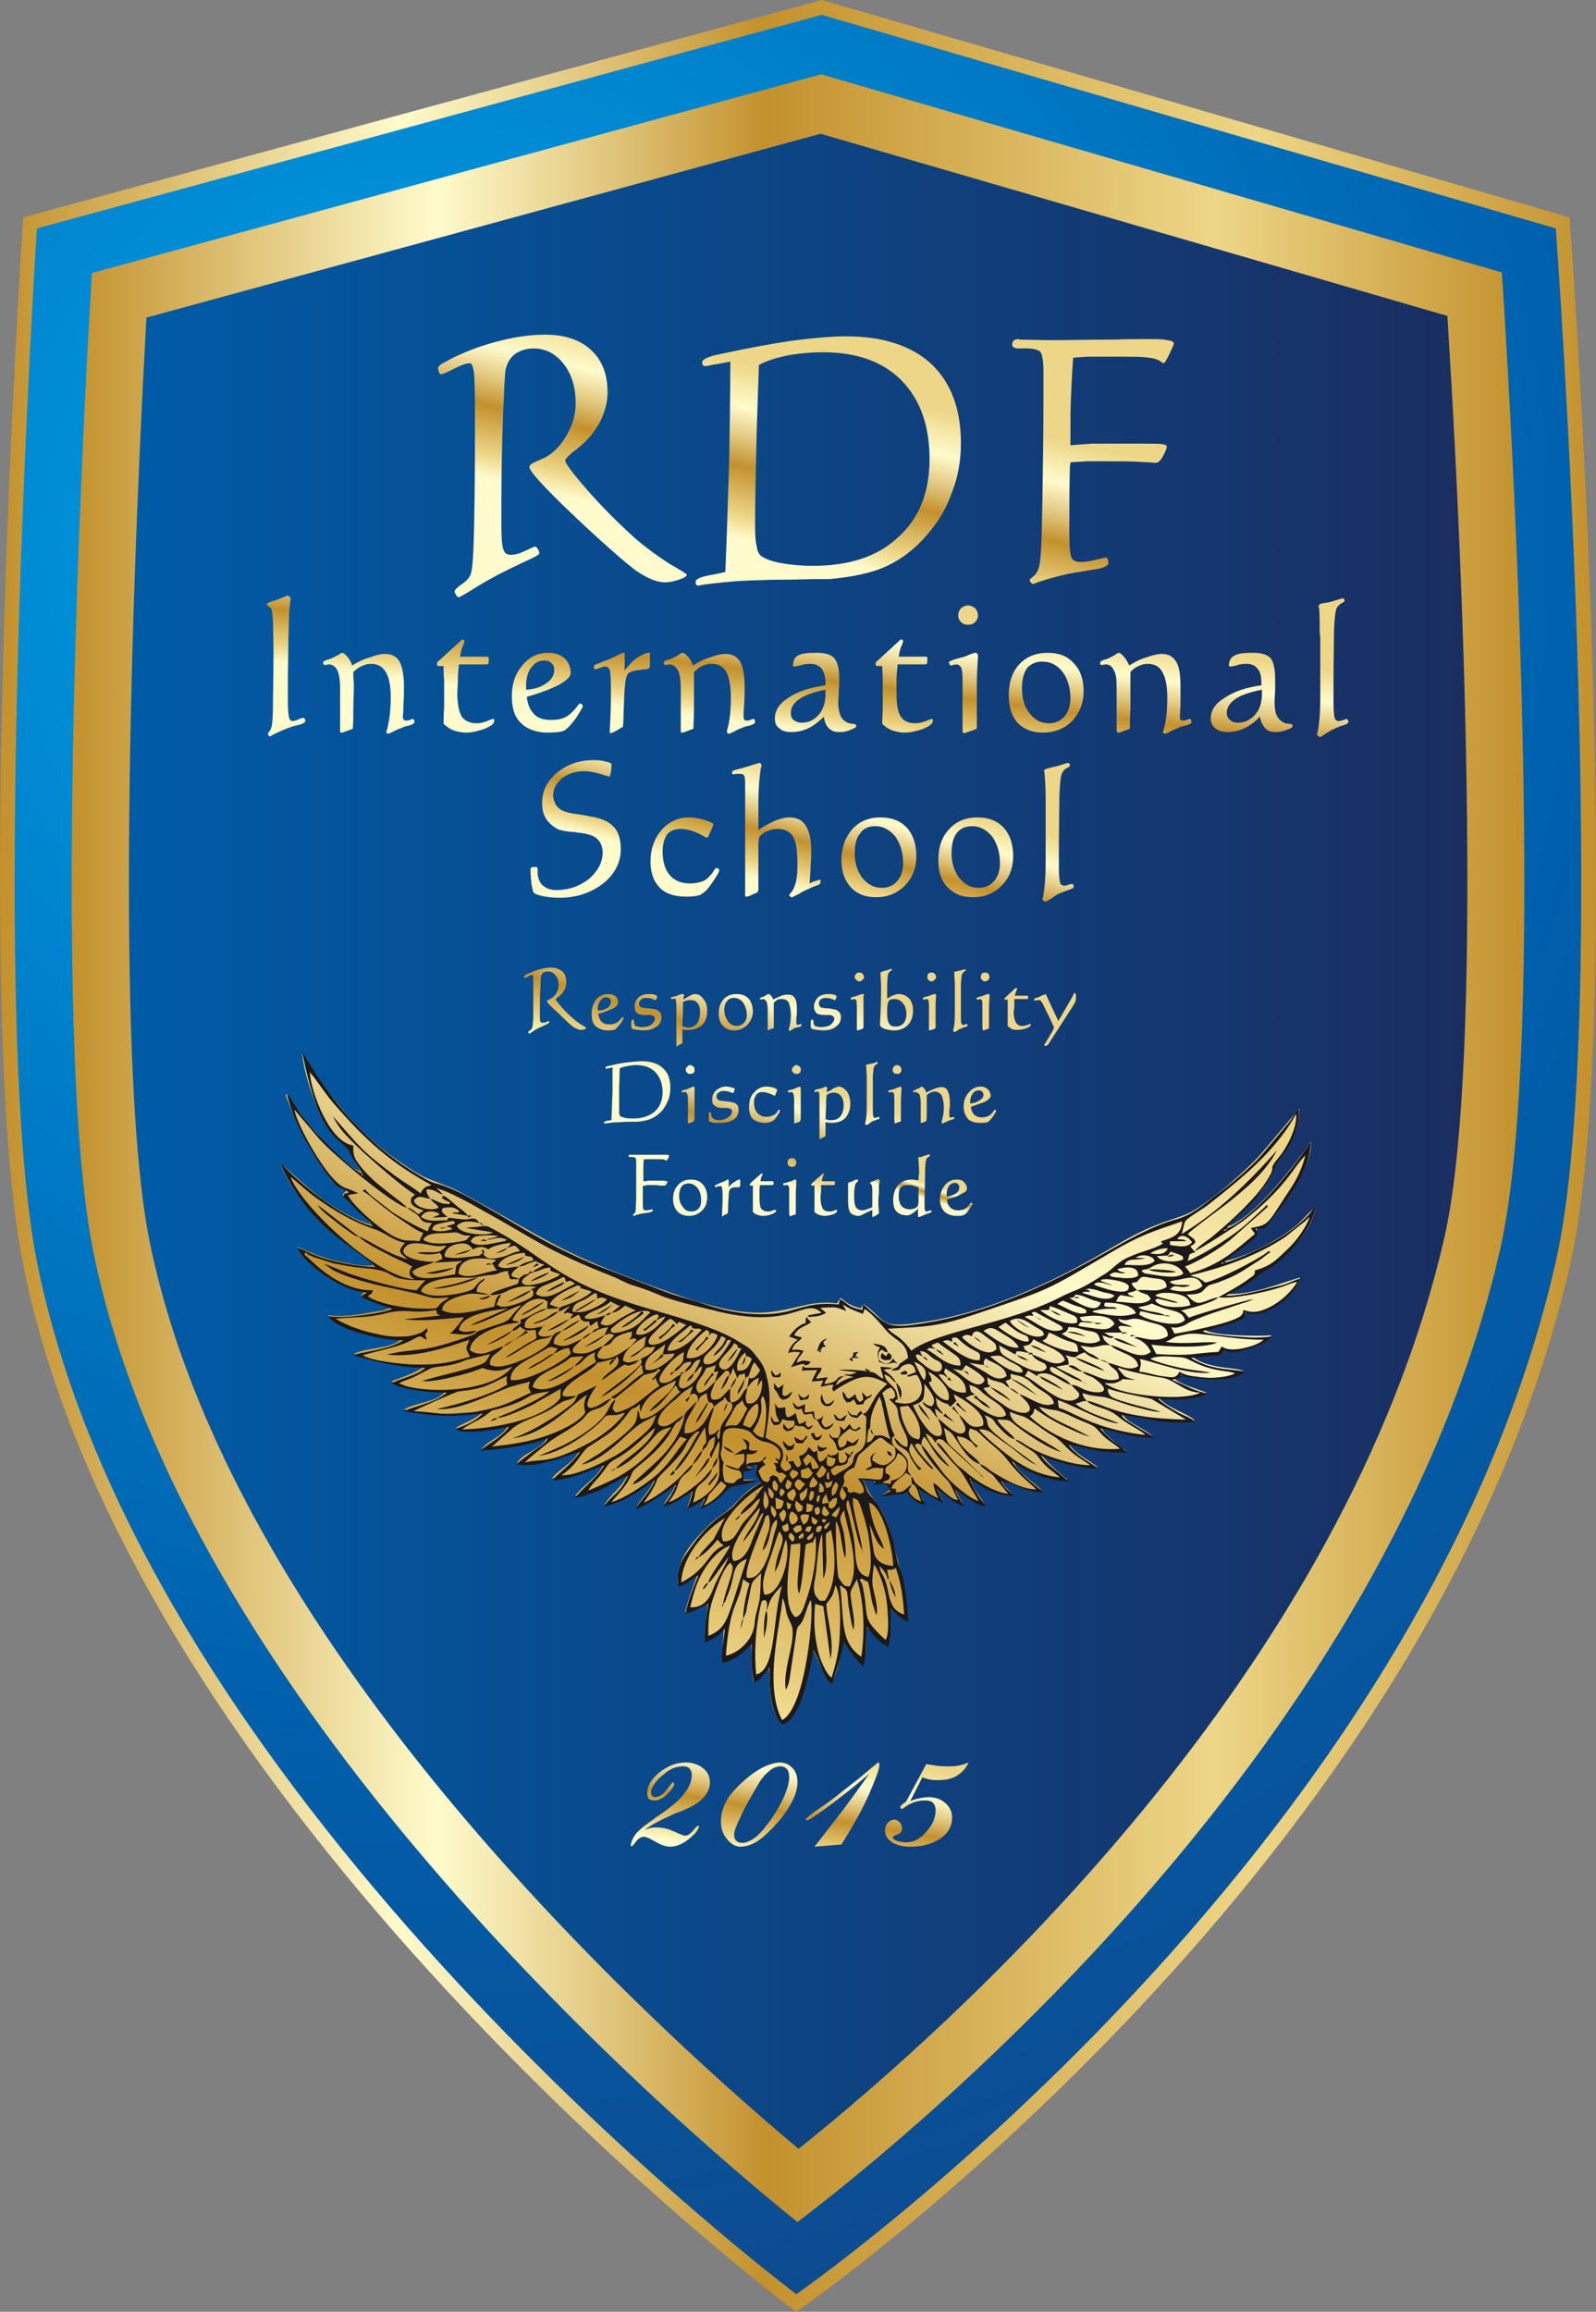
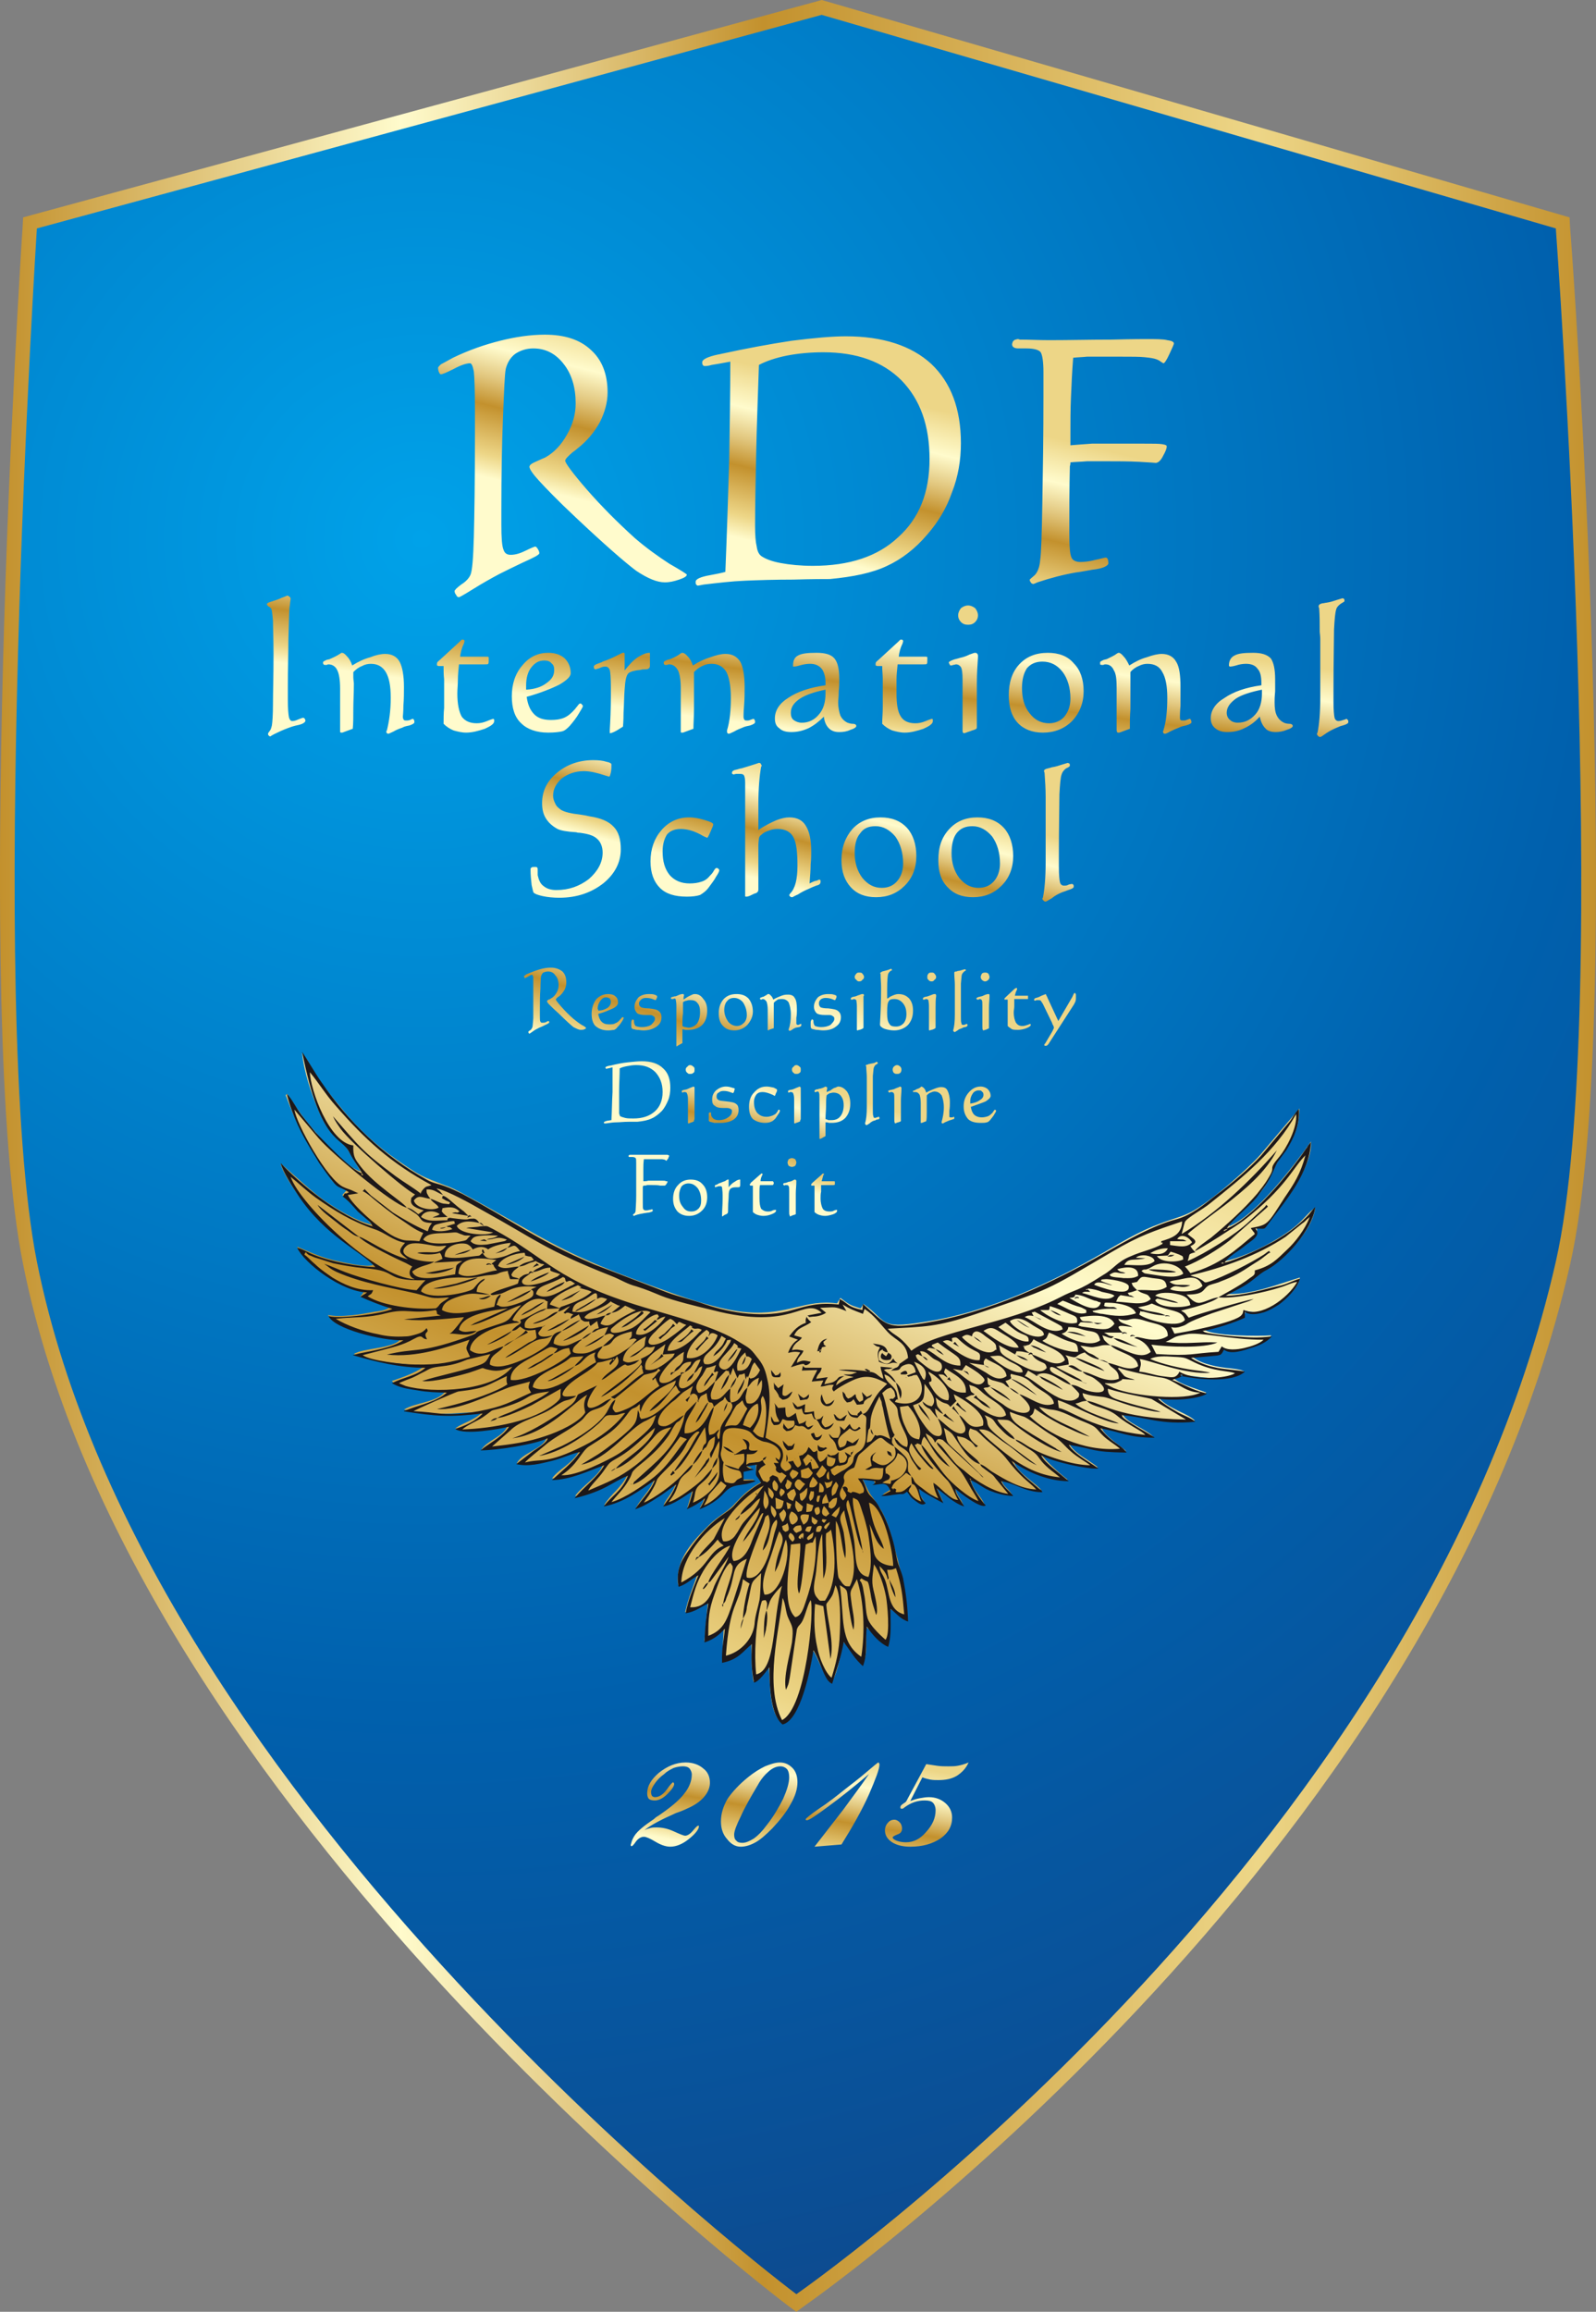
<svg xmlns="http://www.w3.org/2000/svg" xmlns:xlink="http://www.w3.org/1999/xlink" xml:space="preserve" width="29mm" height="42mm" version="1.1" style="shape-rendering:geometricPrecision; text-rendering:geometricPrecision; image-rendering:optimizeQuality; fill-rule:evenodd; clip-rule:evenodd" viewBox="0 0 2900 4200">
  <rect x="0" y="0" width="2900" height="4200" fill="#808080" stroke="none" />
  <defs>
    <style type="text/css">
   
    .fil6 {fill:#1D1819}
    .fil5 {fill:url(#id0)}
    .fil0 {fill:url(#id1);fill-rule:nonzero}
    .fil3 {fill:url(#id2);fill-rule:nonzero}
    .fil2 {fill:url(#id3);fill-rule:nonzero}
    .fil10 {fill:url(#id4);fill-rule:nonzero}
    .fil8 {fill:url(#id5);fill-rule:nonzero}
    .fil9 {fill:url(#id6);fill-rule:nonzero}
    .fil7 {fill:url(#id7);fill-rule:nonzero}
    .fil11 {fill:url(#id8);fill-rule:nonzero}
    .fil12 {fill:url(#id9);fill-rule:nonzero}
    .fil4 {fill:url(#id10);fill-rule:nonzero}
    .fil1 {fill:url(#id11);fill-rule:nonzero}
   
  </style>
    <linearGradient id="id0" gradientUnits="userSpaceOnUse" x1="1733.91" y1="1871.25" x2="1166.17" y2="3173.4">
      <stop offset="0" style="stop-opacity:1; stop-color:#EDD687" />
      <stop offset="0" style="stop-opacity:1; stop-color:#EDD687" />
      <stop offset="0.251" style="stop-opacity:1; stop-color:#FFFBCC" />
      <stop offset="0.431" style="stop-opacity:1; stop-color:#E1C67D" />
      <stop offset="0.588" style="stop-opacity:1; stop-color:#C3912D" />
      <stop offset="0.729" style="stop-opacity:1; stop-color:#D8B35A" />
      <stop offset="0.871" style="stop-opacity:1; stop-color:#EDD687" />
      <stop offset="1" style="stop-opacity:1; stop-color:#FFFBCC" />
    </linearGradient>
    <linearGradient id="id1" gradientUnits="userSpaceOnUse" x1="0.01" y1="2100" x2="2900.02" y2="2100">
      <stop offset="0" style="stop-opacity:1; stop-color:#C3912D" />
      <stop offset="0.251" style="stop-opacity:1; stop-color:#FFFBCC" />
      <stop offset="0.369" style="stop-opacity:1; stop-color:#E1C67D" />
      <stop offset="0.478" style="stop-opacity:1; stop-color:#C3912D" />
      <stop offset="0.631" style="stop-opacity:1; stop-color:#D8B35A" />
      <stop offset="0.788" style="stop-opacity:1; stop-color:#EDD687" />
      <stop offset="1" style="stop-opacity:1; stop-color:#C3912D" />
    </linearGradient>
    <linearGradient id="id2" gradientUnits="userSpaceOnUse" x1="2666.09" y1="2073.49" x2="234" y2="2073.49">
      <stop offset="0" style="stop-opacity:1; stop-color:#1A2E61" />
      <stop offset="1" style="stop-opacity:1; stop-color:#005BA6" />
    </linearGradient>
    <linearGradient id="id3" gradientUnits="userSpaceOnUse" xlink:href="#id1" x1="130.25" y1="2086.16" x2="2769.82" y2="2086.16">
  </linearGradient>
    <linearGradient id="id4" gradientUnits="userSpaceOnUse" xlink:href="#id0" x1="1657.73" y1="2140.98" x2="1649.58" y2="2167.78">
  </linearGradient>
    <linearGradient id="id5" gradientUnits="userSpaceOnUse" xlink:href="#id0" x1="1488.01" y1="1786.75" x2="1419.28" y2="2012.82">
  </linearGradient>
    <linearGradient id="id6" gradientUnits="userSpaceOnUse" xlink:href="#id0" x1="1503.04" y1="1980.87" x2="1449.18" y2="2158.01">
  </linearGradient>
    <linearGradient id="id7" gradientUnits="userSpaceOnUse" xlink:href="#id0" x1="1500.77" y1="695.61" x2="1428.13" y2="997.82">
  </linearGradient>
    <linearGradient id="id8" gradientUnits="userSpaceOnUse" xlink:href="#id0" x1="1482.64" y1="1094.7" x2="1452.51" y2="1326.47">
  </linearGradient>
    <linearGradient id="id9" gradientUnits="userSpaceOnUse" xlink:href="#id0" x1="1483.84" y1="1408.9" x2="1431.73" y2="1610.55">
  </linearGradient>
    <linearGradient id="id10" gradientUnits="userSpaceOnUse" xlink:href="#id0" x1="1469.51" y1="3179.31" x2="1436.23" y2="3378.24">
  </linearGradient>
    <radialGradient id="id11" gradientUnits="userSpaceOnUse" gradientTransform="matrix(1.847 -0 -0 1.845 -650 -828)" cx="766.75" cy="979.55" r="3382.03" fx="766.75" fy="979.55">
      <stop offset="0" style="stop-opacity:1; stop-color:#00A2E9" />
      <stop offset="0.341" style="stop-opacity:1; stop-color:#0060AD" />
      <stop offset="0.702" style="stop-opacity:1; stop-color:#1A3673" />
      <stop offset="1" style="stop-opacity:1; stop-color:#1A2E61" />
    </radialGradient>
  </defs>
  <g id="图层_x0020_1">
    <g id="_2302019688800">
      <path class="fil0" d="M2852 395l-17 -5 -1335 -388 -7 -2 -7 2 -1426 388 -18 5 -1 19c-4,58 -91,1425 1,1883 197,989 1378,1883 1390,1892l15 11 15 -11c12,-8 1143,-802 1391,-1892 103,-456 5,-1825 0,-1883l-1 -19z" />
      <path class="fil1" d="M1493 27l-1426 388c0,0 -91,1417 0,1877 198,991 1380,1876 1380,1876 0,0 1132,-785 1380,-1876 104,-458 0,-1877 0,-1877l-1334 -388z" />
-       <path class="fil2" d="M1492 135l-1325 361c-18,296 -74,1393 2,1775 163,815 1041,1573 1280,1766 235,-179 1073,-872 1277,-1768 86,-380 22,-1481 3,-1774l-1237 -360z" />
-       <path class="fil3" d="M1491 243l-1225 334c-35,638 -51,1392 5,1674 143,718 873,1395 1180,1653 296,-237 994,-867 1174,-1658 63,-278 45,-1032 5,-1672l-1139 -331z" />
      <path class="fil4" d="M1171 3325c4,-2 7,-3 11,-4 4,-1 7,-1 11,-1 10,0 20,2 31,7 11,5 18,8 21,8 4,0 9,-3 14,-9 5,-6 8,-9 9,-9 1,0 1,0 2,0 0,1 0,1 0,1 0,5 -6,13 -17,22 -12,10 -24,15 -35,15 -8,0 -17,-3 -27,-9 -10,-6 -17,-9 -21,-9 -5,0 -10,3 -14,8 -4,6 -7,9 -8,9 0,0 -1,0 -1,0 -1,-1 -1,-1 -1,-2 0,-1 1,-3 2,-7 1,-3 3,-7 5,-10 5,-8 17,-18 35,-30 3,-3 6,-5 8,-6 22,-15 38,-28 47,-40 9,-11 14,-23 14,-35 0,-5 -2,-8 -4,-11 -3,-3 -7,-4 -12,-4 -5,0 -11,1 -17,3 -6,3 -12,6 -17,11 -7,5 -13,11 -17,17 -5,7 -7,12 -7,16 0,3 1,6 2,7 1,1 3,2 5,2 7,0 14,-4 21,-13 7,-10 11,-14 12,-14 0,0 1,0 1,1 1,1 1,1 1,2 0,4 -4,10 -12,18 -8,8 -16,12 -23,12 -5,0 -9,-1 -11,-3 -2,-2 -3,-6 -3,-10 0,-13 7,-25 21,-37 15,-12 31,-19 49,-19 13,0 24,4 32,11 8,6 12,15 12,26 0,9 -4,18 -11,26 -7,8 -17,15 -31,21 -4,2 -11,5 -20,8 -27,12 -46,22 -57,31zm247 -116c-7,0 -14,3 -21,9 -7,6 -14,14 -20,25 -13,22 -24,41 -31,57 -8,16 -12,27 -12,33 0,5 1,9 4,11 2,3 6,4 11,4 6,0 13,-3 21,-8 7,-5 15,-13 23,-24 12,-15 22,-32 30,-48 7,-16 11,-29 11,-39 0,-6 -1,-11 -4,-15 -3,-3 -7,-5 -12,-5zm-108 100c0,-14 4,-27 12,-41 9,-13 21,-26 37,-39 11,-9 21,-15 31,-20 10,-4 19,-7 27,-7 10,0 17,4 23,10 6,6 9,15 9,26 0,12 -4,25 -12,39 -8,15 -19,29 -34,45 -11,11 -21,20 -30,25 -9,5 -18,8 -27,8 -10,0 -18,-5 -25,-14 -8,-9 -11,-20 -11,-32zm269 -86c-27,23 -52,43 -74,59 -23,17 -35,25 -39,25 -1,0 -1,0 -2,-1 0,0 0,0 0,-1 0,-1 8,-8 24,-19 17,-11 32,-23 47,-35 13,-10 26,-20 40,-32 13,-11 20,-17 21,-17 1,0 1,1 1,1 1,1 1,2 1,3 0,8 -7,26 -19,54 -13,29 -30,59 -50,91l-49 4c18,-23 35,-45 52,-67 16,-22 32,-43 47,-65zm104 -18c7,1 13,2 20,3 7,1 13,1 20,1 6,0 12,0 17,-1 6,-1 13,-3 20,-6 -5,11 -12,18 -21,24 -10,6 -21,8 -34,8 -5,0 -10,0 -15,-1 -5,-1 -9,-2 -14,-4l-22 43c6,-2 11,-4 17,-5 6,-1 11,-2 17,-2 12,0 22,4 30,11 8,7 12,16 12,26 0,16 -7,28 -21,38 -15,10 -33,15 -55,15 -14,0 -25,-3 -33,-8 -9,-6 -13,-13 -13,-22 0,-5 2,-10 5,-13 3,-4 7,-6 12,-6 4,0 7,2 10,5 2,2 4,6 4,11 0,6 -3,9 -9,11 -5,2 -8,4 -8,5 0,2 2,4 7,6 5,2 11,3 17,3 14,0 26,-6 37,-19 11,-12 17,-25 17,-39 0,-6 -2,-11 -5,-14 -3,-3 -8,-4 -15,-4 -13,0 -25,4 -37,13 -2,2 -3,2 -4,2 -1,0 -2,0 -2,0 -1,-1 -1,-2 -1,-3 0,-2 2,-4 5,-6 3,-2 5,-3 6,-5l36 -67z" />
      <path class="fil5" d="M1720 2712c4,5 -2,-1 0,0zm630 -478c-2,-3 1,1 0,0zm-36 -28c0,0 1,0 1,0 3,2 -1,0 -1,0 0,0 0,0 0,0zm-6 -70c0,-1 0,-1 0,-1 3,2 -1,1 -1,1 0,0 1,0 1,0zm2 -5c0,0 1,-1 1,0 4,3 -1,0 -1,0 0,0 0,0 0,0zm-1677 -15c0,0 0,1 0,1l0 -1zm-49 -2c-3,2 2,-1 0,0zm37 -6l-10 -11 10 11zm-49 -50c3,3 -6,-5 0,0zm1131 647c12,2 30,22 47,29 -4,-12 -11,-16 -14,-29 18,8 29,25 53,29 -5,-15 -21,-25 -25,-46 28,10 41,26 75,28 -5,-11 -16,-14 -19,-27 32,7 41,20 73,20 -4,-10 -45,-33 -50,-52 20,6 55,36 97,31 -10,-7 -42,-35 -47,-45 31,8 67,23 102,23 -15,-13 -44,-26 -52,-43 32,4 68,18 103,13 -11,-10 -40,-28 -44,-42 35,5 53,15 93,16 -11,-13 -50,-26 -55,-41 46,4 81,17 131,12 -10,-12 -48,-22 -64,-40 2,-1 -1,0 4,-1 2,0 3,0 5,0 4,0 8,1 13,1 19,0 49,-1 63,-11 -18,-7 -45,-14 -58,-25 4,-3 11,-8 18,-7 44,6 67,11 109,-6 -5,-4 -18,-5 -25,-6 -22,-2 -51,-7 -68,-20l6 -2c17,-4 43,2 50,-14 22,6 27,4 49,-3 15,-5 31,-11 37,-21 -22,2 -107,1 -121,-10 3,-1 34,-10 41,-12 23,-8 32,-6 33,-23 27,8 45,-2 63,-15 11,-8 34,-26 36,-45 -37,11 -85,31 -131,30 7,-7 17,-10 26,-15 9,-5 15,-9 23,-16 15,-12 32,-20 47,-33 20,-16 58,-56 63,-93 -10,6 -23,23 -34,32 -30,26 -89,56 -129,65 10,-24 66,-36 56,-61 15,-1 16,-1 23,-11 14,-18 28,-35 41,-54 12,-18 38,-62 35,-91 -32,46 -100,134 -149,154 3,-9 14,-18 19,-24 22,-21 47,-41 58,-71l6 -12c19,-40 45,-53 45,-107l-71 84c-23,26 -91,86 -126,104 -17,9 -36,13 -56,21 -36,13 -69,33 -100,51 -98,57 -214,111 -331,128 -82,13 -64,-2 -108,-33l-5 8c-21,-6 -22,-8 -37,-19l-6 10c-58,-8 -90,22 -163,16 -44,-3 -105,-23 -146,-38 -200,-71 -209,-90 -370,-177 -11,-6 -20,-11 -32,-15 -46,-18 -44,-16 -89,-47 -36,-25 -69,-55 -96,-88 -20,-24 -41,-49 -58,-78 -3,-5 -6,-10 -8,-14l-10 -14c3,38 24,96 39,124 13,24 22,25 37,41 3,3 27,44 30,50 -31,-8 -99,-88 -120,-121 -2,-4 -4,-7 -7,-10 -1,-3 -2,-4 -4,-6 -2,-4 -2,-5 -5,-1 4,6 16,57 74,139 12,19 14,24 38,32 0,0 -1,1 -1,1l-8 9c11,12 48,45 53,54 -33,-9 -66,-30 -90,-47 -27,-20 -71,-62 -75,-64 6,28 56,90 72,106 14,14 31,26 48,40 13,10 40,27 48,38 -12,6 -60,-6 -74,-9 -27,-7 -42,-15 -64,-24 3,14 37,42 50,51 23,15 38,23 70,29 2,5 2,-1 -1,5l-3 4c0,-1 -1,0 -1,1 13,4 42,14 53,20l-3 2c-7,4 -16,5 -24,6 -25,5 -63,11 -85,6 8,17 39,26 58,31 23,7 48,12 74,12 -9,18 -70,17 -85,28 47,18 81,15 127,23 -17,12 -38,19 -58,26 15,16 69,18 97,19 -15,20 -55,20 -75,33 89,15 94,2 141,6 -16,15 -40,20 -48,29 40,8 59,-2 95,-5 -9,20 -35,25 -47,42 41,-2 83,-9 118,-21 -5,20 -46,28 -54,47 51,4 71,-15 113,-22 -13,23 -37,32 -49,49 36,0 60,-18 92,-24 -6,19 -39,39 -50,56 35,-3 78,-37 95,-38 -12,24 -29,33 -42,54 36,-2 64,-37 90,-45 -7,20 -23,32 -32,50 25,-9 56,-38 71,-41 -6,16 -16,24 -21,36 18,-3 36,-18 52,-26l-9 31c13,-5 19,-11 30,-16 -2,9 -4,9 -7,16 31,-9 39,-37 69,-43 7,-1 15,-1 23,-4l5 -3c0,0 1,0 1,-1l-20 0 -1 -15 17 -6c-7,-2 -5,-1 -10,-5l18 -3c-1,27 1,16 9,34 -21,11 -33,23 -48,39 -13,15 -30,22 -46,38 -29,29 -62,62 -57,109 14,0 22,-13 35,-18 -8,24 -16,41 -22,68 14,-1 29,-12 41,-17l-6 69c15,-3 23,-14 35,-21l-3 58c29,-3 36,-21 53,-32 1,26 0,44 4,69 16,-6 15,-15 28,-25 3,36 1,84 25,101 32,-12 49,-90 55,-132 0,0 1,1 1,1 7,8 17,42 32,57 1,-2 1,-1 3,-4 9,-16 16,-53 19,-70 14,11 21,31 34,41 12,-14 7,-48 8,-68l11 10c8,10 16,19 29,25 4,-26 4,-41 3,-68 14,7 17,17 32,21 -2,-56 -14,-96 -27,-145 -5,-20 -14,-46 -24,-60 -19,-31 -12,-12 -31,-53l20 3c4,6 2,5 2,6 15,-1 25,-4 28,12l-13 8c11,1 38,-1 43,-7 8,8 17,24 32,23 -1,-12 -13,-14 -8,-26 7,3 15,8 22,11 7,3 12,9 20,11l-10 -22z" />
      <g>
        <path class="fil6" d="M1421 3125c-33,-64 -4,-168 1,-222 6,11 5,26 11,38 7,15 9,16 6,43 -4,24 -16,62 -11,86l2 -4c4,-9 3,-9 5,-18l13 -88c3,-8 5,-6 10,-15 6,-12 9,-29 15,-38 7,15 -8,196 -52,218zm97 -245c10,15 9,64 8,87 -1,32 -7,55 -15,81 -11,-8 -23,-37 -26,-55 -6,-26 -6,-53 -4,-79l15 4 13 96c7,-29 -5,-70 -7,-92 -1,-10 -1,-7 4,-14 9,-12 8,-14 12,-28zm-230 33c-1,1 2,-2 0,0zm86 129c-4,-39 -1,-86 8,-125 3,-10 1,-9 9,-10 5,6 2,10 2,19l5 -14c2,-9 17,-26 23,-31 -18,60 -10,153 -47,161zm14 -66l3 -12c1,-2 1,-8 2,-11 1,-10 2,-17 0,-27 -5,8 -5,34 -5,50zm138 -96c17,10 12,8 16,38 2,11 5,35 9,43 3,-19 -2,-33 -4,-51 -1,-10 -3,-15 0,-22l9 -17c0,0 0,-1 1,-2 13,40 15,95 8,141 -41,-28 -30,-71 -39,-130zm62 -38c10,14 18,38 22,59 2,11 8,68 -1,78 0,0 -30,-25 -33,-41 -3,-10 -3,-25 -5,-37 -1,-5 -2,-11 -3,-17 -2,-8 -3,-10 -6,-13 5,-5 1,-4 9,0 6,4 6,-4 11,25 2,15 6,25 10,38 5,-8 -3,-37 -5,-46 -4,-17 -1,-27 1,-46zm-269 166c7,-98 23,-89 31,-139 4,3 7,5 12,8 -5,13 -12,48 -12,64l4 -8c2,-4 3,-10 3,-13 12,-53 4,-40 26,-62 -1,15 -1,36 -3,49 -3,15 -8,28 -9,44 -3,27 -26,51 -52,57zm27 -49l5 -18c-2,1 -5,9 -5,18zm153 -51c-11,0 -8,2 -14,-5 -11,-12 -4,-31 -2,-48 2,-17 4,-56 11,-68l2 81c10,-23 3,-56 5,-82 6,-4 5,-3 9,-7 9,44 11,97 -11,129zm99 -63c7,7 13,13 15,25 3,-5 2,-1 1,-7 0,-1 -2,-10 -2,-11 10,0 8,0 16,-3 10,31 12,48 15,84 -30,-8 -26,-40 -35,-63 -6,-14 -8,-12 -10,-25zm29 57c0,-10 -4,-19 -9,-28l-2 -5c1,10 7,26 11,33zm-340 70c0,-33 1,-47 11,-75 6,-17 17,-49 29,-58l4 6c3,10 -15,50 -17,69 2,-2 2,-2 4,-5 1,-3 1,-2 2,-6 19,-42 6,-58 37,-71l-25 78c-11,32 -16,51 -45,62zm26 -58c-2,3 1,8 1,2 0,0 0,-4 -1,-2zm139 -19c6,-15 9,-67 12,-89 19,-9 8,5 18,-15 3,40 -5,82 -18,119 -4,12 -8,26 -19,28 -25,-22 -10,-97 -8,-132l17 -2c2,23 -10,76 -2,91zm-165 -20c5,-2 3,-1 10,-10l27 -37c-3,11 -20,39 -26,53 -4,10 -12,41 -44,39 7,-27 11,-44 24,-66 10,-17 29,-40 49,-46 -8,17 -38,55 -40,67zm-10 11l1 1c1,0 7,-6 9,-12 -6,3 -5,4 -10,11zm131 -30c6,-11 7,-13 11,-27 3,-10 5,-23 9,-32 11,29 -10,103 -39,100 -7,-21 2,-43 8,-60 7,-18 12,-38 19,-55 16,20 -4,27 -8,74zm70 -72c-1,11 -2,10 -9,14 -8,-4 5,-11 9,-14zm-23 12c0,0 -10,-1 2,-10 1,1 4,-4 3,5 -3,13 -1,-6 -5,5zm-19 -11c1,0 5,3 6,5 4,7 0,9 -2,11 -6,-6 -10,-10 -4,-16zm47 -2c0,-2 -1,-11 7,-11 0,0 6,-1 2,7 -2,5 -3,4 -9,4zm-36 2c-5,-4 -2,-1 -6,-7 4,-5 4,-6 14,-7 4,12 1,9 -8,14zm54 -7c0,0 -9,-2 2,-10l5 -3c-3,8 2,0 -3,7l-4 6zm-38 3c3,-7 2,-8 12,-8 -3,9 -2,13 -12,8zm-42 -8c6,-4 5,-1 10,-6 5,15 1,14 -4,16 -7,-6 -3,-1 -6,-10zm-64 93c-5,-16 23,-78 31,-101 3,-10 1,-9 8,-13 9,24 -7,42 -10,65 17,-18 10,-46 25,-56 4,6 -3,19 -5,29 -3,12 -5,22 -9,34 -6,18 -20,48 -40,42zm177 -122c3,27 31,98 10,138 -8,0 -8,0 -13,-5 0,0 -7,-10 -7,-10 -4,-8 -6,-96 -5,-104 10,17 10,51 17,68 2,-15 -1,-32 -3,-47 -4,-19 -12,-25 1,-40zm-41 19c4,-3 -5,-4 9,-2 -5,7 -4,7 -9,2zm-53 7c-5,-5 0,4 -4,-4 -3,-8 -3,-13 2,-20 9,3 20,16 2,24zm-171 59c12,-5 27,-22 35,-32 5,7 5,6 11,11 -30,12 -26,40 -77,67 1,-47 43,-95 79,-117l-20 38c-8,10 -23,23 -28,33zm-3 0c-1,0 -4,10 0,3 0,0 9,-5 0,-3zm214 -59c-6,-6 -5,-3 -5,-15l11 8c-5,8 3,1 -6,7zm-10 -18c-1,12 -4,14 -10,18 -9,-16 -8,-21 10,-18zm-48 13c-3,-5 -5,-7 -6,-15 3,-3 6,-5 8,-8 3,4 7,7 2,17 -2,5 -2,4 -4,6zm-15 -8c-5,-7 -7,-10 -6,-22 7,6 14,14 6,22zm94 -2c-1,-1 -13,-1 -4,-19 5,5 7,8 10,14l-6 5zm78 -25c27,7 44,91 44,115 -19,-1 -32,-10 -35,-24l-8 -52c8,17 11,34 26,45 -5,-22 -19,-30 -27,-84zm-60 27l-8 -4c4,-6 9,-10 15,-16 -1,11 -3,14 -7,20zm-36 -5c-9,-15 5,-14 5,-14 6,14 -4,14 -5,14zm-133 49c7,-7 13,-16 20,-26l12 -22c5,-6 1,-3 5,-4 0,4 -16,38 -20,49 -6,17 -16,37 -34,38 -15,-23 37,-87 48,-97 -3,24 -23,41 -31,62zm-1 1c-1,2 2,-2 0,0zm117 -71l12 4c-4,11 0,11 -13,12l1 -16zm-16 16c-6,-9 -6,-11 -4,-21l13 11c-3,11 -1,7 -9,10zm-21 -18l9 4c-5,13 1,5 -7,9l-2 -13zm121 -8c9,5 9,0 17,26 4,11 7,24 10,36 4,25 9,60 1,82 -27,-5 -22,-38 -26,-66 -2,-13 -5,-26 -8,-39 -3,-15 -10,-27 -3,-35 4,7 14,61 21,81l5 11c-2,-23 -20,-78 -17,-96zm18 98c0,8 -1,-7 0,0zm-74 -87c0,-8 1,-10 7,-18l5 16c8,-6 4,-7 15,-9 0,11 -3,18 -11,20 -6,-5 -4,2 -4,-11l-12 2zm-85 -11c5,2 10,4 15,6 -2,11 -3,16 -14,14l-1 -20zm-18 21c-7,-11 -3,-17 -2,-34 7,11 12,24 2,34zm93 -19c2,-9 2,-4 4,-6 2,3 4,-6 1,6 -1,8 -3,5 -4,6 0,-2 -2,0 -1,-6zm-31 -9c12,-7 9,-8 14,-11 0,13 -2,18 -10,24 -2,-3 -3,1 -4,-13zm-23 0c10,-9 4,-5 13,-9 6,13 3,8 -2,22 -9,-4 -9,-4 -11,-13zm-27 9c-7,-7 -7,-8 -7,-21 7,6 14,12 7,21zm-28 -9c-4,-4 -1,2 0,1 0,0 5,4 0,-1zm-30 38c7,-3 13,-9 19,-14 6,-6 10,-12 17,-16 -2,16 -21,33 -30,44 -7,9 -8,14 -14,22 -4,7 -13,14 -23,12 -17,-34 54,-93 74,-101l-19 26c-8,7 -20,17 -24,27zm-9 10c6,-3 7,-4 9,-10l-5 5c-3,3 -2,1 -4,5zm136 -35c-1,-4 -3,-4 -1,-11 5,-14 -1,-4 7,-7 1,3 1,0 1,4 0,11 -6,13 -7,14zm291 -132c13,6 7,0 19,11 13,14 33,27 45,42 29,38 42,43 56,58 -29,-1 -57,-18 -80,-32 -8,-5 -13,-11 -22,-14 2,4 0,1 3,5l12 9c7,5 9,6 13,12l23 28c-26,-3 -59,-24 -75,-38 -8,-7 -9,-7 -15,-12 -6,-5 -9,-9 -14,-15 -7,-8 -16,-23 -26,-29 1,6 5,9 9,14l21 24c16,16 18,21 29,40 6,11 12,19 17,29 -18,-5 -50,-34 -59,-45 -9,-9 -38,-53 -45,-57 3,15 34,51 46,63 9,8 15,28 21,37 -16,0 -31,-23 -45,-31 1,11 5,20 9,28 -12,-4 -20,-11 -29,-18 -21,-15 -11,-12 -20,-22 1,26 1,5 10,23 3,6 5,17 8,23 -12,-4 -18,-11 -23,-19 3,-10 3,-2 5,-12l-12 10c-6,4 -9,4 -16,4 -2,-4 4,-4 -3,-7 -3,0 -1,6 -3,0 0,0 -1,0 -2,0 3,-13 18,-19 26,-28 5,2 1,0 5,3 2,1 3,2 3,2 0,-1 1,0 2,1l-6 -9c0,-1 0,-2 0,-2 -1,-9 2,-14 -3,-22 -3,-5 -18,-18 -22,-21 6,17 0,23 -10,30 -11,8 -20,2 -30,-5 1,-10 1,-8 7,-15 -13,8 -11,11 -8,25l-12 7c13,1 5,-1 16,-3 9,-1 6,1 17,0 -1,32 -4,18 -46,19 2,4 7,9 8,13 5,9 2,11 2,12 0,0 -1,2 -1,1l-6 2c-19,-8 -12,0 -17,-2 -9,-4 -3,-3 -5,-8 -3,-5 -7,-3 -9,-2 3,10 4,5 7,15 -2,4 -2,5 -6,9 -16,-14 5,-27 2,-38 0,0 -5,-8 8,-17 13,-8 8,1 14,-16 4,-14 4,-11 14,-20 41,-37 24,-21 55,-7 -3,-6 -5,-5 -4,-12 0,-8 1,-3 2,-5 8,-15 -3,11 3,-4 -9,-8 -15,-61 -23,-76 6,-5 7,-8 16,-10 7,7 6,6 8,16 -7,8 -3,2 -11,5 3,4 4,4 8,8 13,13 1,12 17,46 6,12 11,23 7,33 -9,-2 -13,-7 -18,-13 -1,0 -2,-1 -2,-1 0,-1 -1,-1 -1,-2 0,0 -1,0 -2,-1 4,18 17,16 26,28 4,8 4,10 9,17 9,12 9,17 14,11 -7,-5 -13,-13 -17,-21 -2,-3 -5,-10 -5,-13 0,-4 2,-9 4,-12 6,10 10,17 18,26 4,5 20,25 22,20 -11,-13 -26,-27 -34,-43l3 -1c3,-1 -3,-4 9,1 1,-7 1,-9 5,-15 9,9 14,22 22,32 4,6 16,19 25,23 -3,-3 -8,-10 -12,-14l-12 -14c-7,-9 -17,-21 -20,-33 8,5 13,7 17,17 4,-5 3,-9 14,-5l64 59c3,2 7,9 10,9l-42 -41c-30,-27 -22,-18 -30,-49 6,4 14,8 18,15 11,16 27,46 48,51l-5 -7c-13,-12 -34,-26 -37,-44 6,2 12,1 20,7 5,3 5,3 9,7 4,4 4,9 9,4 -11,-7 -22,-19 -14,-32zm-344 124c-4,-8 -3,-7 0,-15 11,5 7,9 0,15zm70 -25c1,0 7,4 8,11 0,7 -2,6 -9,6l1 -17zm-370 -26c16,-4 41,-27 51,-37 24,-24 23,-33 50,-38 -22,28 -37,47 -65,69 -30,23 -49,30 -86,46 2,-7 19,-23 26,-33 14,-19 9,-16 30,-28 27,-16 44,-36 65,-53 -5,30 -63,61 -71,74zm-3 2c7,-6 -4,1 -5,2 -1,2 5,-2 5,-2zm396 48c-3,-13 2,-19 7,-26 5,7 5,6 2,14 -3,9 -3,7 -9,12zm-108 -17c-1,-8 0,-8 3,-12 5,5 10,11 4,20 -4,-2 -6,-2 -7,-8zm-84 -2c-8,14 -27,31 -41,36 16,-28 -1,-8 22,-34l9 -10 10 8zm163 -10c0,0 0,1 1,2l2 3c-4,7 -6,9 -15,8 -1,-8 3,-12 6,-19l6 6zm-34 -1c7,-1 4,2 14,8l-10 12c-10,-6 -12,-13 -4,-20zm-19 18c-7,-11 0,-7 0,-18 5,2 5,3 9,6 -3,8 -1,9 -9,12zm173 -12c10,-7 11,-4 13,-8 3,-5 -2,-7 -2,-7 -6,-6 -3,5 -5,-6 -3,-13 17,-11 22,-33 27,11 18,39 -2,47 -16,7 -7,-3 -11,9l-15 -2zm-105 -2c4,2 3,2 9,1l6 -3c-3,10 -1,10 -11,14l-4 -12zm322 -3l0 0zm-58 -2c0,0 1,-1 1,-1 4,4 -1,1 -1,2 0,0 0,-1 0,-1zm-260 -5c0,-5 3,-8 4,-9l1 15c-1,0 -5,0 -5,-6zm-19 -4c4,-6 8,-11 11,-16l8 9c-5,10 -5,10 -13,14 -4,-3 -3,-3 -6,-7zm-28 -7c5,-2 10,-3 14,-5l8 10c-6,9 -8,12 -21,8l-1 -13zm-15 16c-6,-8 -7,-9 0,-17 5,2 7,2 11,6 -4,7 -4,7 -11,11zm-61 -31c-4,1 -3,0 -8,1 -10,1 -8,0 -15,4l1 -19c12,0 14,0 20,-7 -34,4 1,-14 -28,-21l4 5c4,6 4,7 4,13 -8,5 0,-4 -16,7l-5 3c-1,-1 -2,0 -2,1l18 -2c3,22 -5,16 -10,28l-25 -8c0,1 1,1 4,3 1,1 5,3 5,3 16,7 20,0 22,17l-8 4c-5,3 -3,11 -23,4 -4,-11 -4,-23 -3,-31 2,-8 0,-2 -3,-12 -2,-7 -2,-8 0,-15 5,-21 -7,-44 31,-39 29,4 21,13 38,21 6,3 7,3 13,4 24,6 28,22 24,29 -2,6 -1,3 -8,-1 3,9 1,2 6,10l-5 0c-3,0 -1,-1 -4,0l4 7c1,3 -3,6 4,10l2 1c7,1 -1,-5 13,5l-10 14c-9,-11 0,-10 -15,-15 -12,7 1,5 -10,13 -10,-5 -5,1 -10,-7 -1,-1 -5,-11 -6,-13 5,-8 5,-7 13,-12 -5,-6 -3,-3 -5,-8l-3 1c-1,1 -3,2 -4,2zm14 -10c-1,1 -4,2 -4,2 -4,3 -2,2 -3,5 5,-3 2,2 7,-7zm-79 -18c6,7 10,9 20,12 -7,-6 -11,-10 -20,-12zm-89 45c18,-9 47,-68 56,-80 6,45 -1,19 -5,42 3,-1 1,0 4,-4 2,-1 2,-1 3,-2 6,-11 2,-11 16,-19 0,31 -14,25 -7,39 2,-5 11,-26 15,-31 1,10 0,13 -1,21 -2,13 0,4 1,17l0 19c1,23 -26,46 -48,55 6,-17 1,-23 14,-34 8,-7 19,-16 21,-28l-17 19c-5,5 -12,11 -19,16 -9,7 -31,23 -43,26 12,-17 11,-15 19,-37 6,-15 20,-16 25,-31 -4,2 -2,0 -6,4l-15 16c-15,16 -49,41 -68,49 3,-6 8,-11 12,-18 21,-34 -1,-13 35,-49 31,-31 27,-37 37,-50 4,-5 13,-16 17,-11 -8,10 -14,24 -22,36 -6,9 -21,28 -24,35zm76 -13c3,-6 2,-7 3,-12 0,0 -1,1 -1,1 -5,7 -7,11 -9,19l7 -8zm-18 2c0,-1 0,-1 1,-2 5,-7 4,-5 5,-12l-5 5c-2,2 -1,2 -3,5l-19 27 21 -23zm-18 -7c5,-6 10,-13 11,-20 -2,2 0,0 -4,4 0,0 -11,14 -13,22l6 -6zm-44 25c5,-5 7,-1 2,-8l-5 7 2 2c1,-1 1,-1 1,-1zm68 19c5,-8 13,-13 15,-25l-16 21c0,-1 -2,1 -1,1l2 3zm-490 -535c-3,-2 -4,-3 -6,-5 20,4 63,28 82,39 100,55 114,72 238,121 15,6 27,14 43,18 19,6 28,10 45,17 22,9 68,20 93,26 149,39 166,-25 199,5l-26 5c7,4 -2,3 10,2 9,0 18,-3 24,-7l-11 -9c30,-1 25,-3 48,6l-7 -12c15,9 19,10 37,17l3 -9c19,13 28,27 42,42 16,17 34,18 37,47l-10 7c-13,9 -2,1 -7,7 -3,5 -5,2 -14,9 25,0 9,-5 27,-11 10,-3 16,2 18,14l-16 6c5,4 0,2 8,1 2,0 1,-2 10,-2 22,30 2,62 -40,49 6,-13 7,7 4,-13 -2,-17 -21,-20 -23,-37 13,4 12,10 21,15 -5,-11 -13,-16 -22,-23 9,-4 5,1 16,-4l-22 -2c1,10 4,12 5,22 -9,-4 -10,-8 -17,-11 -10,-4 -53,-7 -64,-5l33 4c-2,1 1,0 -5,2 -6,3 -13,2 -19,2 5,3 10,2 18,5 -13,2 -24,9 -32,15 2,-8 4,-9 10,-14l5 -3c-14,1 -9,4 -17,9 -5,4 -13,4 -19,6 2,-8 3,-7 6,-13l-21 3c3,-11 8,-9 10,-20l-29 0c-7,-1 -3,-10 -7,5l28 -1c-3,7 -7,12 -10,21l21 -2 -5 11c10,0 12,-4 24,-3 -2,4 -5,7 0,12 6,-6 33,-21 44,-24 22,-7 38,2 53,10l-13 13c-17,20 -19,40 -32,42l5 3c0,0 0,1 1,1 2,4 1,6 1,10 -2,21 4,43 -13,54 -17,11 -4,16 -18,27 -8,6 -8,6 -14,9l-13 8c-7,-6 -3,-2 -7,-11 3,-2 9,-6 9,-6 8,-4 2,1 12,-2 17,-3 5,-11 17,-17l-12 -7c3,9 6,5 3,14 -3,6 -5,5 -12,6 -3,-6 -3,-11 -2,-20 -4,3 -6,6 -11,6 -12,2 1,1 -7,-1 -5,-1 3,-2 -3,0 6,9 -2,1 8,5l6 2c0,-1 1,0 1,0 0,7 -3,15 -10,14 -9,-1 -5,-9 -5,-19 -4,5 -6,9 -13,11 -6,-8 -4,-9 -5,-21 -9,7 -8,0 -16,-6 -2,5 -3,9 -8,12 -6,5 1,1 -5,3 0,0 -1,0 -1,0 0,0 -1,1 -2,1 0,-1 -1,0 -1,0 2,12 8,15 -2,21 -4,-1 -9,-12 -9,-12l-9 2c2,3 14,11 -5,17 -20,-14 2,-17 -6,-39 -3,-6 -8,-10 -13,-13l-17 -9c5,-36 12,-71 3,-107 -4,-19 -9,-28 -19,-40 -12,-16 -14,-16 -32,-27 -41,-27 -120,-47 -173,-63 -163,-49 -173,-88 -274,-142 -13,-6 -8,-6 -23,-5 -9,2 -17,1 -26,3l49 8c-11,7 -61,4 -66,-12 11,-11 29,-8 41,-5 -2,-3 -6,-9 -12,-8 -14,0 -1,4 -38,-1 -8,-2 -8,3 -8,2 0,0 0,1 0,2 -21,0 -33,4 -48,-6 5,-12 24,-13 34,-5 -6,4 -8,3 -13,6l27 -1 -8 -7c-3,-6 -3,1 -1,-9 15,-3 23,-2 31,6 -8,5 -2,-1 -14,3l30 5 -8 -8c-3,-2 -5,-4 -8,-6 -6,-4 -30,-28 -31,-21 -1,5 -3,1 6,7 4,2 4,1 8,4 -5,4 4,3 -9,2 -9,0 -18,-7 -27,-9 4,7 13,10 15,16 -12,7 -42,1 -45,-13 9,-12 17,-4 30,-3l-2 -3c0,0 -1,-1 -1,-1 -3,-6 -4,-5 -4,-13 14,-1 19,6 30,10l-6 -7zm747 476c-1,8 3,0 4,-2 2,-9 0,0 -1,0 -2,1 -2,-1 -3,2zm-6 -78c3,10 5,13 18,14 11,-13 10,-4 7,-12 -6,-2 2,-2 -5,3 -7,6 8,5 -8,4 -7,0 -8,-4 -12,-9zm-75 -170c0,1 0,2 0,2l-1 3c-1,17 5,-6 1,6 -15,5 -23,14 -31,25l16 6c-8,4 -15,14 -18,24 8,-2 12,-3 22,-1l-17 27c35,-12 19,-2 29,-4 5,-2 6,-4 7,-6 -13,-3 -15,-3 -25,2 1,-11 8,-12 12,-22 -9,-2 -12,-3 -21,-1 4,-15 15,-16 18,-23l-14 -4c7,-15 17,-14 31,-24 -5,-4 -6,-6 -9,-10zm111 99c4,2 2,1 6,2 -2,-3 0,-2 -4,-4 -7,-4 0,-1 -7,-2 2,2 1,2 5,4zm60 50c6,-13 -2,-24 -8,-29l8 29zm10 -39c0,1 1,1 1,1 0,0 0,0 0,0 0,0 0,0 0,0 0,0 0,-1 -1,-1zm-49 -28c24,10 17,-2 34,3 -5,-4 -5,-4 -8,-9 -6,8 -10,15 -26,3 -1,-8 -2,-15 4,-18 8,-4 0,-1 4,1 3,1 1,2 8,3 -3,-13 -12,-14 -27,-16l4 3c0,0 1,0 1,1 1,0 1,0 2,1 1,0 5,1 6,2 -5,9 -5,11 -2,26zm5 -15c-6,11 6,14 16,11 2,-3 4,-8 -2,-11 -5,-3 1,-4 -6,5 -13,-9 -2,-6 -8,-5zm-816 -272c0,0 1,1 1,1l-1 -1zm65 22c-5,6 3,1 3,1 5,3 0,-5 -3,-1zm28 18c-5,-7 -6,-5 -8,-5l6 4c0,0 1,1 2,1zm550 429c3,-5 3,-7 0,-14l0 14zm16 -5c0,0 0,-1 -1,-1 0,0 1,1 1,1l0 0zm6 -11c1,7 -1,-5 0,0zm35 -15c-2,19 10,11 17,6 -6,-4 -2,1 -9,-1 -6,-1 -5,-2 -8,-5zm-12 29c1,2 1,-5 -1,-1l1 1zm14 12c-4,2 -5,2 -12,3l-3 -13c-4,2 -1,0 -4,3 -1,1 -3,4 -3,3 0,-1 -1,1 -2,1 -3,-8 -1,-1 -5,-11l9 -10c7,4 7,4 13,11 3,5 5,8 7,13zm454 -44l0 0zm-367 -1c0,-5 2,-17 3,-23 2,-5 3,3 4,-19 2,-16 10,-30 16,-42 1,2 0,0 2,6 1,0 1,3 2,4 0,2 1,8 2,10 3,16 9,45 14,58 -25,-14 -20,-3 -28,-8 0,0 -1,1 -1,2l-2 3c-5,8 -4,6 -12,9zm7 -25c1,7 0,6 5,11 -4,-12 -3,-7 -5,-11zm-227 -90c6,-17 0,10 8,-14 3,-8 3,-11 8,-17l10 14c-3,7 -8,14 -15,15 -2,0 -2,2 -4,-1 0,-1 -1,0 -1,0l-3 18 5 -6c4,-6 9,-9 16,-12l-3 16 8 -12c4,20 -9,49 -27,42 -5,-12 0,-17 1,-28 -12,9 -10,25 -30,27l2 3c2,5 0,8 -3,14 -6,9 -17,23 -18,31 -1,3 0,4 -1,10 -2,15 1,3 -3,9 -4,-12 -2,-8 2,-18 -9,5 -5,8 -18,10 -6,-20 6,-33 8,-51 -4,4 -7,10 -10,16 -8,15 -22,33 -43,32 -2,-26 16,-40 22,-58l-18 18c-6,7 -4,12 -7,20 -15,47 -50,73 -84,104 -8,8 -2,-1 -7,9 26,-9 53,-43 70,-65l16 -22 11 4c0,0 1,1 1,1 -16,15 -28,42 -59,68 -19,15 -53,39 -78,46 10,-13 22,-23 32,-41 8,-14 2,-11 14,-22 21,-17 39,-32 55,-54 7,-9 9,-16 14,-23 4,-6 3,-4 9,-8l8 -10c-12,5 -21,17 -34,20 -11,1 -16,-3 -12,-14 4,-12 14,-21 23,-29 5,-4 6,-4 10,-8 15,-15 12,-10 29,-22l-5 15c8,5 -6,0 3,0 0,0 2,-1 2,-1 2,0 2,-1 6,2 4,4 1,1 3,6 5,19 -6,-6 1,6 4,-12 5,-9 15,-15 3,30 9,7 13,25 0,0 1,-1 1,-1l10 -8c8,-5 5,-2 9,-9l2 3c0,1 1,2 1,2 3,4 2,4 8,5 -3,-8 -1,-15 -1,-25 -2,1 -1,0 -4,3 -9,9 -15,20 -30,16 -5,-12 4,-21 6,-32 -2,1 -1,1 -4,4l-10 10c-18,12 -17,4 -18,3 -6,-9 4,-22 9,-28 13,-22 1,-9 25,-19l-4 12c7,3 0,-2 8,0l-6 18c1,0 1,-1 2,-1 0,0 1,-1 1,-1l17 -18c10,3 2,-3 8,9l5 -14 8 19c6,-12 0,-3 13,-9l2 11zm-15 27c7,-7 12,-18 13,-28l-7 13c-4,7 -5,7 -6,15zm-2 -30c-2,2 -1,1 -3,4 -4,5 -6,9 -8,16l7 -9c2,-5 3,-5 4,-11zm-28 22c6,-6 14,-17 15,-28l-5 6c-3,5 -8,16 -10,22zm-16 -31c-5,10 -13,14 -15,25 9,-9 8,-12 14,-18 4,-5 6,-1 1,-7zm21 71c1,-2 1,-2 3,-5l2 -4c1,-4 1,-3 2,-8 -4,6 -5,8 -7,17zm-28 -17c-3,2 0,-1 -4,4 -1,1 -3,4 -3,5 -3,4 -3,5 -6,9 -5,8 -7,11 -10,19 7,-6 8,-9 13,-18 3,-5 7,-11 10,-19zm-38 -1c2,-6 3,-5 5,-11 -1,1 -1,1 -1,1l-7 6c0,1 1,3 1,2 0,0 1,1 2,2zm-103 149c0,1 1,1 1,1 1,0 1,0 1,0l-2 -1zm698 -81c1,0 1,1 2,1 0,0 0,1 1,2l20 13c28,16 13,18 49,45l10 8c-34,-3 -62,-17 -85,-33 -15,-11 -54,-42 -62,-54 17,-1 23,7 30,12 9,7 16,12 25,18 19,14 31,27 50,35l-53 -39c-52,-40 -29,-31 -42,-52 21,8 14,10 27,23 8,8 17,18 28,21l-3 -5c0,0 -1,-1 -1,-1l-13 -12c-6,-6 -11,-10 -15,-18 24,1 19,-1 34,11 20,16 61,43 83,48l-10 -6c0,-1 -1,-1 -1,-1l-42 -25c-23,-15 -40,-23 -41,-41 10,4 13,5 23,8 10,2 33,23 56,36 14,8 21,19 33,29 10,9 28,19 34,24 -32,0 -83,-17 -107,-31 -10,-5 -20,-14 -30,-16zm193 -45l2 -1c0,0 -1,1 -2,1zm-687 19c3,-12 12,-35 27,-39 4,19 -4,34 -14,44l-13 -5zm-472 -21c-2,2 1,-1 0,0zm772 -14c11,12 28,39 20,61 -16,-2 -19,-10 -25,-23 -6,-12 -8,-23 -10,-36l15 -2zm-333 38c3,-9 10,-18 14,-27 10,-18 6,-9 18,-21 4,10 2,7 9,15 -24,46 -15,24 -41,33zm571 -36c10,2 12,4 23,5 20,2 37,14 61,23 22,9 18,10 32,24 9,9 22,16 31,24 -68,6 -132,-28 -164,-59 8,-5 6,-6 9,-14 15,11 28,19 47,29 15,7 39,19 53,22l-25 -13c-20,-10 -54,-23 -67,-41zm-868 124c30,-19 36,-43 50,-52 34,-22 48,-28 73,-63 8,-10 10,-4 19,-14 2,4 -1,7 2,14 9,-36 51,-50 64,-57 -2,20 -37,40 -48,56 22,-9 33,-32 48,-47 4,7 6,12 6,10 1,0 1,1 2,2 -18,13 -41,46 -71,49 -6,-8 0,-5 -6,-16 -2,21 -4,24 -16,36 -15,14 -38,32 -56,44l-31 19c50,-10 88,-68 118,-80 8,-4 12,-7 18,-10 -6,16 -4,19 -30,41 -12,10 -26,22 -41,31 -15,9 -75,40 -101,37zm713 -147c17,9 60,34 53,57 -26,9 -30,-11 -43,-19 3,9 15,21 10,30 -12,14 -41,-20 -49,-24 0,0 20,39 -5,31 -14,-5 -36,-43 -40,-55 22,-7 20,-12 21,-39 9,13 25,29 13,41 -10,-2 -10,-4 -17,-9 3,7 2,5 6,9 10,8 3,-2 16,15l5 6c0,-1 1,0 1,1 -3,-9 -4,-7 -5,-18 8,5 7,7 15,10 -2,-3 -1,-1 -3,-4l-7 -9c-3,-5 -2,-11 -4,-17 19,16 18,6 27,17 1,0 1,-1 1,-1 1,-1 1,-1 2,-2l8 -8c-4,-5 -3,-7 -5,-12zm-64 18c2,14 18,23 21,31 0,-5 -17,-28 -21,-31zm61 8c7,4 8,8 13,12 -3,-5 -1,-2 -5,-8 -2,-3 -1,-1 -3,-4 -3,-5 -1,-6 -5,0zm7 -7c7,4 10,9 19,14 -4,-6 -4,-4 -9,-9l-7 -9 -3 4zm-3 32c-3,-3 -1,-1 -4,-4 -1,-1 -4,-4 -5,-4l-6 -6c-1,-3 -2,-1 -5,2l20 12zm241 -39c10,12 36,11 56,28 19,16 45,27 50,34 -96,-11 -134,-44 -157,-49l-2 -14c12,1 85,42 111,42 -12,-6 -62,-20 -79,-36 11,-2 8,-4 21,-5l-4 -4c-3,-4 -3,-5 -4,-10 16,5 21,5 38,7 8,1 33,11 50,16 13,3 41,12 54,11 -15,-5 -42,-11 -55,-15 -29,-9 -41,-10 -41,-27 31,10 77,17 80,19l62 37c-126,-2 -154,-31 -180,-34zm-589 -9c11,16 5,56 1,76 -11,-2 -13,-6 -19,-12 5,-9 11,-17 14,-30 5,-19 -4,-24 4,-34zm-432 121c2,-4 30,-26 36,-31 18,-16 42,-26 62,-42 10,-7 9,-10 17,-17 6,-6 14,-6 24,-11 4,-2 8,-5 10,-7l8 -8c-9,2 -14,7 -23,12 -38,19 -14,-24 -3,-36l-34 16c-1,1 -1,1 -1,1 -1,1 -1,1 -1,2 -3,5 -2,8 -11,16l-19 14c-25,17 -59,38 -88,47 63,-7 115,-69 136,-79 -11,20 -2,30 -4,33 -11,17 -47,34 -72,42 -32,11 -61,15 -97,19l33 -29c18,-19 57,-26 80,-43 25,-17 18,-8 36,-17 3,-2 4,-3 4,-3 -12,0 -35,7 -20,-13 13,-17 37,-27 53,-41 10,-9 0,-5 15,-8 7,-2 11,-3 18,-5 -3,6 -8,7 -4,11 5,-6 8,-8 12,-16 12,19 -17,26 -28,43 6,-2 10,-6 17,-11 43,-32 14,-6 44,-19l8 -6c-14,2 -19,8 -30,1 0,-19 26,-37 42,-44 -5,18 2,15 -11,25 -7,5 -12,7 -19,13 11,-3 15,-7 22,-13 14,-12 7,-1 24,-7 -3,13 -14,17 -26,23 0,0 1,1 1,1l1 4c0,11 -64,53 -74,64 19,-8 59,-40 73,-59 8,16 -1,-2 2,8 1,3 1,3 2,8 -19,10 -38,34 -59,43 5,3 1,1 6,3 0,0 1,0 1,0l53 -43c5,-2 24,-4 25,-10 1,-3 4,1 5,2 -7,4 -9,12 -15,15 3,2 -3,7 6,-2 3,10 4,8 7,15 -18,11 -38,33 -60,42 -23,10 -20,5 -23,2 -5,-5 2,-11 3,-19 -3,2 -1,0 -4,3 -4,4 -6,10 -9,15 -12,26 -59,54 -84,66l-39 17c-1,0 -2,1 -2,1 38,-6 81,-35 108,-59 12,-11 9,-16 26,-15 12,0 11,-3 22,-4 -18,24 -46,45 -76,60 -68,34 -75,22 -106,30zm-50 -81c13,0 50,-17 62,-23l53 -30c-2,17 3,15 -8,25 -41,35 -117,47 -171,49 7,-7 28,-16 37,-22 26,-18 7,-9 38,-18 58,-18 33,-23 83,-29 -13,12 -50,28 -69,37 -7,3 -20,7 -25,11zm0 0c-7,1 -7,1 -13,6 8,-2 9,-2 13,-6zm867 -43c-10,-6 -6,-5 -10,-17 11,3 14,5 21,11 17,17 43,25 46,44 -19,15 -60,-23 -74,-31 18,-10 10,-2 17,-7zm-2 6c14,6 9,11 31,20 -11,-13 -15,-12 -23,-19 -5,-5 -1,-7 -8,-1zm58 -30c18,-6 6,-6 10,-13 9,3 17,3 26,8 8,4 12,10 19,15 11,9 32,17 33,31 -20,10 -46,-13 -63,-17l8 8c23,22 8,32 -17,22 -9,-3 -16,-8 -21,-12 -15,-10 -25,-15 -35,-29 8,-3 4,1 13,-4 -5,-3 -5,0 -6,-16 9,7 9,5 22,9 12,3 8,6 18,10 -3,-7 -3,-5 -7,-12zm-18 19c3,2 4,3 9,6 7,4 12,7 18,11 -6,-9 -27,-22 -37,-25l10 8zm25 -7c4,4 10,9 18,12 -6,-6 -11,-9 -18,-12zm50 14c-12,-11 -34,-27 -47,-30l47 30zm-1133 29c2,-2 76,-35 82,-36 51,-6 51,-11 88,-28 -1,7 -1,11 1,15 -20,14 -69,30 -96,37 -8,2 -27,7 -32,8 39,3 93,-25 127,-38 9,-4 32,-9 42,-12 -4,12 -3,11 2,20 -40,18 -49,25 -96,34 -63,11 -73,1 -118,0zm1281 -168c25,8 17,-7 50,4 18,6 40,6 40,27 -13,9 -30,8 -46,4 -13,-3 -11,-2 -15,0 14,3 25,13 30,25 -21,18 -54,-10 -73,-12 12,14 48,16 50,38 -16,11 -37,-3 -55,-6l5 6c7,6 15,9 15,23 -25,9 -48,-11 -66,-13 2,2 0,1 6,5 1,1 5,2 7,3 5,2 7,3 12,7 29,22 8,27 -18,19 -11,-4 -17,-10 -28,-10l10 10c5,6 6,5 4,12 -25,26 -79,-32 -98,-38 2,-3 4,-6 6,-10l15 9c16,-5 -11,6 3,-2l3 -1c21,-6 40,16 57,20 -11,-16 -41,-19 -38,-31 1,-1 1,-3 8,0 6,2 31,21 51,25 -4,-4 -6,-5 -12,-8 -12,-7 -24,-11 -36,-19l23 -4c-1,-10 -1,-10 -6,-17 27,8 12,2 35,-5 6,6 16,11 26,13 -2,-3 0,-2 -4,-4 -14,-11 -10,-1 -30,-21 8,0 19,4 26,2 15,-2 9,-4 29,-3 -1,-1 -1,-1 -2,-1l-4 -3c-8,-7 -6,-7 -9,-14 21,8 16,5 21,2 -12,-1 -8,-2 -18,-7l34 0c-20,-18 5,-11 18,-10l-4 -2c-12,-5 -19,-5 -22,-13zm-144 104c1,0 1,1 1,1 10,8 -7,-3 9,7l33 17c-6,-7 -32,-22 -43,-25zm79 -8c-1,0 -1,-1 -1,-1l-5 -3c-11,-8 -14,-9 -20,-6 9,4 15,9 26,10zm46 -16c-1,-1 3,1 -4,-3 -1,0 -1,0 -2,-1l-10 -2 16 6zm46 -49c8,3 -1,-4 -4,-1 -5,4 3,1 4,1zm-19 -6c-5,4 4,1 4,1 9,3 0,-4 -4,-1zm-11 14c7,4 33,12 38,12 -12,-3 -27,-15 -44,-16l6 4zm-72 34c8,6 42,19 50,22 -6,-6 -16,-10 -25,-14 -8,-3 -19,-9 -28,-10l3 2zm13 43c-5,-2 -7,-2 2,1 3,1 5,1 -2,-1zm-247 32c-13,0 -23,-11 -29,-21 -15,-22 4,-4 -3,-22 -4,-8 -2,-1 -4,-9 19,10 43,34 36,52zm-27 -35l-1 3 1 -3zm9 -12c13,0 8,1 17,6 -6,-12 -9,-6 -4,-17 14,11 39,19 37,44 -15,1 -23,-4 -32,-11 -4,-4 -15,-17 -18,-22zm24 12c-6,-8 -2,-9 -8,-3 1,0 6,2 8,3zm305 -24c5,4 67,17 78,18 23,4 40,27 69,27 -27,15 -120,7 -157,-8l-16 -8c0,-1 -1,-1 -1,-1 17,0 16,2 30,-5 6,-3 -5,-3 11,-2 4,0 8,1 14,1 -7,-3 -13,-3 -19,-7l-12 -14 3 -1zm-279 -5c7,4 15,9 22,14 15,12 13,14 9,18 -11,11 -33,-9 -42,-16l-11 -8c0,0 -1,0 -1,-1l16 3 7 -10zm6 18c-5,-8 0,-4 -11,-8l11 8zm68 2c-13,10 -27,1 -37,-6l-31 -18 27 4c-1,-6 -1,-7 3,-12 14,9 36,14 38,32zm-41 -20c2,1 6,5 9,4l-9 -4zm-108 27c-3,-2 -2,0 -4,-4 -1,0 -1,-1 -1,-2 0,0 -1,-1 -1,-1l-13 -26c16,6 26,16 19,33zm-442 -10c-10,3 -15,12 -27,15 -34,7 7,-44 32,-56 -3,11 1,14 -5,21 -5,7 -9,5 -13,15 16,-6 10,-17 31,-18 -2,8 -1,4 -6,10 -5,6 -2,1 -6,9 18,-8 13,-22 29,-23 -5,13 -8,15 -12,25 10,-6 5,-9 15,-13 -5,33 -54,60 -40,21 6,-18 -2,9 2,-6zm3 -2c7,-2 -4,-2 -4,-1 -1,7 3,1 3,1 1,0 1,0 1,0zm-18 -1c9,-3 -3,-1 -4,0 -2,9 4,0 4,0zm25 16c7,-4 10,-6 13,-15 -4,2 -1,0 -4,3 -5,4 -7,7 -9,12zm996 -15c-17,10 -76,13 -101,-3l-2 4c-7,9 -13,6 -31,4 -14,-2 -26,-7 -40,-8 2,-11 5,-12 1,-23 20,3 85,29 128,25 -6,-2 -24,-4 -31,-5 -22,-3 -58,-11 -78,-20 10,-6 28,-5 42,-4 24,1 21,2 38,10 37,18 64,15 74,20zm-1129 -26c0,-1 2,0 1,1 -5,4 -1,-2 -1,-2 0,0 0,1 0,1zm719 4c7,4 25,10 24,20 -18,4 -49,-20 -59,-29 24,-2 16,-2 35,9zm-486 7c0,-1 6,-2 7,-16 -3,5 -5,9 -7,16zm-8 10c-2,-10 0,-17 7,-26l7 -7c4,15 1,1 12,12 -5,12 -9,23 -26,21zm-611 21c16,-7 16,-5 36,-16 19,-9 14,-10 40,-13 17,-2 30,-6 44,-12l42 -10c-7,12 -7,16 -23,21 -36,12 -74,19 -101,28 19,3 68,-10 85,-15 37,-12 16,-9 38,-5 18,4 28,-2 41,-6 -35,45 -145,49 -194,35l-12 -5 4 -2zm943 -55c0,0 0,-1 0,-1 11,-1 16,8 25,14 6,3 10,4 13,8 5,9 -1,26 -28,5 -11,-9 -17,-12 -18,-20 7,-3 1,-2 12,2l-4 -8zm9 13c4,3 1,1 5,2 -5,-5 -2,-4 -10,-7l5 5zm-637 13c17,-5 15,-18 38,-25 -4,8 -1,9 1,18 -22,10 -81,64 -115,45 2,-17 24,-27 39,-35 45,-23 14,-18 53,-21 -5,8 -11,11 -16,18zm-39 22c-5,3 -5,2 -10,5 11,1 43,-20 49,-27l-39 22zm168 -16c-6,-22 23,-35 36,-46l-5 19c5,-1 14,-1 22,-2 -3,7 -5,8 -11,13 -10,8 -27,21 -42,16zm31 -23c0,-2 5,2 -2,-5 -4,8 -8,9 -15,16l-5 4 22 -15zm-276 42c-2,-20 22,-32 36,-40 43,-24 31,-21 49,-17 -2,5 -6,7 -7,9 11,-3 11,-8 28,-10l3 10c-10,13 -80,53 -109,48zm78 -48c-8,2 -15,9 -24,14 -5,3 -8,4 -13,7l-11 7c11,-2 16,-7 26,-12l18 -12c4,-3 2,-2 4,-4zm854 -13c12,-8 -13,6 6,-2 4,-1 4,0 9,-6l3 -5c16,11 52,19 57,38 -17,17 -44,-7 -60,-10 4,6 8,9 14,12 8,4 11,3 13,12 -11,15 -38,0 -51,-7 -42,-21 -31,-22 -36,-34l30 17 0 -2c0,0 1,-1 1,-1 1,-2 0,-1 1,-3 15,0 12,2 24,3l-5 -3c-6,-5 -4,-3 -6,-9zm13 14c7,4 2,-5 -2,-2 -6,6 2,2 2,2 0,0 0,0 0,0zm-1 -16c1,0 1,1 2,1l4 3c3,1 5,2 7,3 7,3 9,4 16,6l-13 -8c-7,-3 -8,-4 -16,-5zm-25 18c6,5 12,8 21,10 -5,-5 -13,-8 -21,-10zm-160 -12c1,0 -3,-3 13,1 -10,-8 -7,-5 -6,-8l10 -4c35,27 42,24 41,42 -28,0 -43,-21 -61,-29l3 -2zm13 1c5,6 8,7 15,11 -5,-6 -7,-8 -15,-11zm-353 -1c-4,7 -22,50 -38,35 -11,-12 18,-29 25,-45 16,10 -4,6 13,10zm-25 24c8,-7 12,-11 18,-23 -1,0 -1,1 -2,1 0,0 -1,1 -1,1l-7 9c-3,4 -5,6 -8,12zm584 -53c11,4 20,10 31,14 16,6 21,2 22,21 -20,1 -50,-10 -65,-20 4,-3 5,-2 8,-6l4 -9zm390 13c-7,7 -22,12 -35,15 -13,3 -32,5 -41,-3l-6 10c-53,3 -44,8 -113,4 -4,-7 -6,-12 -9,-17 29,4 97,7 120,-4 -33,-2 -58,4 -94,-1 20,-9 11,-9 38,-14 22,-5 79,10 140,10zm-566 0c0,-1 -1,-1 0,-3 9,-3 9,0 15,5 29,26 39,15 35,35 -22,3 -53,-24 -67,-34 7,-3 10,-3 17,1l0 -4zm11 11c-8,-9 -4,-8 -9,-4l11 6c-1,-1 -1,-1 -2,-2zm-461 33c-3,-6 -2,-7 -1,-10 3,-11 19,-14 32,-41l8 5c-4,6 -4,10 -10,16 -6,7 -8,6 -13,16 7,-4 12,-9 17,-15 14,-18 2,-13 15,-15 -1,6 -1,4 -4,9 -11,17 -25,40 -44,35zm-326 -66c-5,-15 15,-23 28,-29 5,-2 4,-1 7,-3 3,-2 3,-2 5,-3 -15,2 -30,15 -49,21l1 2c2,6 -4,5 -14,15l-2 3c8,-1 9,-3 15,-8 10,8 12,8 28,6l2 14c-5,6 1,0 -7,6 -3,1 -4,2 -7,3 -6,4 -8,5 -14,9 -8,5 -24,14 -29,19 12,-4 29,-16 42,-24 27,-17 24,-5 45,-17 -7,1 -19,5 -25,0 -5,-6 1,-6 6,-16 -12,1 -18,6 -32,2zm1 5c-3,6 -15,13 -20,17 -8,4 -14,6 -20,12 9,-3 12,-8 22,-13 25,-15 25,-10 18,-16zm44 -47c5,-15 34,-28 51,-35 19,9 -16,0 18,9 3,1 3,1 7,3 -13,12 -32,19 -49,25 -10,3 -8,3 -12,11 9,-2 13,-7 22,-10l-12 12c7,4 0,-1 10,0 0,0 1,1 1,1 0,0 1,0 1,0 1,0 4,2 6,2 -2,1 -6,5 -5,8l15 -8c6,9 -6,-10 2,5 3,6 -1,2 3,5 5,4 6,3 13,3 4,8 -3,-9 1,3 0,1 0,2 2,5l12 -9 3 13c-9,2 -8,3 -13,8 9,-2 7,-4 14,-6 5,-2 12,-3 16,-4 -3,6 -3,8 -7,15 9,-3 9,-5 18,0 -4,5 -5,6 -10,10l-11 10c28,-5 5,-16 53,-27 0,10 0,9 -5,15 10,-3 10,-3 14,0 -7,6 -5,7 -14,14 -5,4 -9,6 -15,10 -10,6 -27,15 -41,9 -1,-3 -2,-1 -1,-7 2,-6 6,-8 9,-14 -10,2 -22,14 -40,13 -15,0 -16,-3 -13,-10 2,-4 8,-8 11,-12l3 -2c0,-1 1,-1 1,-2 -17,6 -29,19 -51,8 1,-15 8,-15 15,-23 -22,5 -15,13 -26,25 -10,11 -81,52 -105,36 0,-19 17,-20 25,-33 -18,4 -39,23 -61,7 0,-30 64,-50 90,-50 -10,-6 -5,0 -13,-5 6,-13 28,-42 52,-38 12,2 4,1 9,3 0,0 1,1 1,1l1 0c1,0 1,0 1,1l-1 13 23 -1c-1,-1 -1,-1 -2,-1l-16 -6zm56 28c-8,2 -27,14 -34,20 8,-2 24,-12 31,-18l3 -2zm20 23c-8,3 -13,7 -18,12 6,-2 5,-2 10,-5l8 -7zm57 19l11 -6 -11 6zm-34 -14c-7,3 -12,7 -18,10l-18 11c11,-3 31,-14 36,-21zm-70 7c-3,1 -3,2 -5,3 10,-2 42,-17 47,-28l-42 25zm7 -37c-7,3 -15,8 -22,11 -8,5 -13,7 -19,11 15,-3 32,-14 41,-22zm-21 -3l0 0zm0 -10c-9,1 -12,6 -23,12 -7,4 -16,6 -23,10 13,0 41,-15 46,-22zm41 -39c-2,1 -32,16 -35,19 8,-2 11,-3 19,-7l16 -12zm-66 21c-8,3 -15,7 -22,12 -8,5 -15,7 -20,13 12,-5 32,-16 42,-25zm-104 78c9,-2 39,-16 45,-25l-45 25zm108 -37c-2,2 -7,3 -7,5l7 -5zm755 23c7,-5 10,-5 18,-1l1 -4c7,-13 22,3 24,4 4,3 12,8 15,11 2,2 4,4 4,8 1,10 1,3 -2,6 -16,16 -60,-21 -60,-24zm36 10l-7 -6c-3,-2 -5,-3 -8,-5 4,5 7,7 15,11zm-536 28c-1,-22 31,-48 36,-51 6,5 6,4 3,12 4,-4 2,-5 7,-6 4,0 7,2 10,4 -6,18 -30,46 -56,41zm19 -13c3,-6 10,-12 15,-18 6,-6 7,-3 2,-8 -3,5 -1,3 -5,8l-14 14c0,-1 -2,1 -1,1l3 3zm-577 0c22,-6 42,-10 61,-21 20,-11 13,0 25,0 -9,-15 6,-10 -1,-20 -3,3 -1,2 -4,4 -4,4 -8,5 -14,7 -7,2 -13,4 -21,4 -17,1 -33,0 -49,-4 -27,-5 -57,-16 -77,-28 35,-4 56,-1 91,-10 40,-10 45,2 91,-6 5,7 -3,6 9,10l-67 7c35,4 75,-1 109,-4 0,1 -23,31 -25,29 0,0 -1,1 -1,1 13,-1 35,7 49,-5 -15,0 -21,5 -32,-2 4,-29 65,-36 89,-39l-61 27 -5 3c0,-1 -1,1 -2,1 27,-5 69,-30 92,-37 -6,8 -12,12 -19,22 -7,9 -17,11 -29,15 -59,19 -12,8 -56,23 -83,29 -87,17 -140,30 54,6 108,-13 150,-27 -8,19 -7,13 1,31 -35,10 -56,15 -100,14 -22,0 -82,-7 -95,-17l31 -8zm1242 -29l-3 -2c4,-1 11,-4 12,-11 0,-1 0,-1 0,-1 18,0 21,4 37,7 14,2 18,4 21,17 -16,13 -51,0 -67,-10zm41 3c-10,-5 -21,-10 -34,-8l34 8zm-151 -5c10,6 24,14 29,25 -20,4 -53,-22 -64,-30 15,-10 20,-4 35,5zm-585 15c1,-1 1,-1 2,-1l15 -14c7,-6 8,-3 2,-8 -2,4 0,2 -3,5 -4,6 -13,13 -20,17l-3 1 7 0zm-24 16c1,-17 25,-32 41,-46 10,5 -2,1 5,5 6,3 8,-2 16,3 -3,4 0,1 -4,4 -13,15 -37,36 -58,34zm614 -51c7,5 13,11 23,17 12,7 20,5 19,17 -16,3 -44,-18 -55,-26l13 -8zm-2 6c0,0 0,-1 0,-1l0 1zm-627 23c0,-1 1,1 2,1 5,-6 6,-5 13,-12 2,-2 4,-5 6,-7 8,-7 10,-3 4,-9 -4,7 -6,8 -12,14 -4,4 -2,3 -7,6l-7 5c0,1 1,2 1,2zm49 -25c-7,6 -19,16 -28,22 -31,23 -58,17 -27,-11 4,-5 22,-21 26,-22 7,3 8,6 12,10 5,-8 4,-3 17,1zm588 -7c13,-8 24,-4 36,4 19,13 24,11 26,21 -15,13 -59,-14 -62,-25zm12 -2c7,5 17,13 24,14 -6,-2 -14,-10 -24,-14zm118 12l-6 -2c7,-9 -1,-5 28,-5 -14,-6 -20,3 -25,-10 1,0 53,-11 63,12 -8,10 -15,11 -32,9l-28 -4zm22 -7c8,4 6,3 16,1l-16 -1zm-831 21c-3,-12 28,-37 39,-36 4,7 2,1 -2,10 8,-2 5,-4 16,-6 -6,11 -33,39 -53,32zm13 -9c1,1 1,3 1,2 0,-1 2,1 2,1l22 -18 -4 -2c-5,6 -19,17 -19,16 -1,0 -2,1 -2,1zm693 -22c5,-4 11,-3 16,-2 -5,-10 -4,-5 2,-8l41 22c8,5 8,3 10,10 -24,12 -52,-16 -69,-22zm16 -2c2,1 4,2 6,3 2,1 6,4 8,3l-14 -6zm-712 -9c0,0 0,1 -1,1 -11,14 -27,20 -36,29 11,-3 13,-6 22,-12 22,-16 20,-14 15,-18zm16 2c-11,10 -17,19 -32,28 -5,3 -44,18 -40,3 1,-3 49,-44 72,-31zm971 14c-14,18 -77,-3 -83,-10 5,-10 -3,-5 8,-5 1,0 22,7 40,7 -14,-8 -37,-6 -50,-15 41,-7 9,-11 45,1 18,6 36,6 40,22zm-35 -8c-3,2 1,1 4,1 9,2 -1,-3 -4,-1zm-212 -10l1 -3c1,-4 -1,-1 1,-4 16,5 17,6 31,12 12,6 20,5 18,18 -22,7 -59,-15 -67,-23l16 0zm2 0c7,5 12,9 20,10 -5,-4 -11,-7 -20,-10zm-769 -2c0,-1 -1,-2 -1,-1l1 1zm-77 15c9,-12 34,-15 48,-29 2,2 -5,-3 2,2l12 6c1,-1 2,0 2,1l-15 12c11,-1 17,-7 25,-13 1,1 2,1 2,1l15 7c1,-1 2,1 2,1 -6,2 -26,13 -32,17 -9,6 -17,15 -32,7 2,-5 1,-3 4,-8l5 -7c-8,1 -11,4 -20,5 -17,4 -18,-2 -18,-2zm49 -8c-7,1 -6,0 -11,5 7,-1 5,0 11,-5zm-27 3c11,-2 22,-11 29,-18l-29 18zm-160 -12c-2,1 0,0 0,0zm1087 -2c-6,-1 -2,0 -5,-2 3,-5 -4,-6 14,-5 14,1 39,5 44,19 -21,7 -39,5 -61,1 -4,0 -7,-1 -11,-2 -18,-5 14,5 -4,-1 0,0 -2,0 -2,-1 0,-1 -1,-1 -2,-1 18,-4 26,-5 46,-4 -8,-6 -7,-2 -19,-4zm19 4c0,0 2,0 2,0l-2 0zm-62 -1c8,4 5,2 6,8 -16,6 -36,-9 -53,-16l10 -6c7,2 16,7 23,9 5,2 9,2 14,5zm-928 6c1,-14 9,-16 20,-21 14,-6 25,-21 25,-6 0,1 0,1 0,2l0 2c8,-5 10,-2 18,0 -4,7 -18,14 -27,18 -15,6 -20,7 -36,5zm43 -23c-8,3 -19,11 -29,16 -2,2 -3,2 -5,3 -3,2 -2,2 -4,4 8,-3 31,-16 38,-23zm1058 7c-9,-5 -27,-7 -42,-13 7,-7 28,-6 40,-3 14,3 22,8 24,20 -14,6 -58,6 -64,-9 5,-3 -1,-4 20,1 8,2 14,4 22,4zm-75 -38c9,-12 9,-10 28,-7 16,2 24,1 26,16 -17,11 -31,4 -54,6 1,0 2,1 2,1l5 3c12,5 12,2 18,12 -14,14 -41,5 -63,5 3,-7 3,-8 8,-12l25 4c-12,-8 -6,1 -12,-8 10,-2 8,-2 17,-5l-6 -6c-3,-3 -2,-4 -4,-7l10 -2zm5 29l-10 0 10 0zm-128 0c6,-1 7,0 10,-3 0,0 0,-1 0,-1l1 -2c14,1 20,6 35,11 1,0 6,1 6,2 7,2 3,0 5,2 -7,23 -45,-2 -57,-9zm11 -1c-5,4 3,1 3,1 8,2 1,-4 -3,-1zm27 -10c-11,-12 -8,2 -4,-6 10,1 18,3 25,6 8,2 18,3 23,7 -13,14 -44,-2 -59,-5 5,-3 5,-2 15,-2zm-1076 -47c4,-14 29,-23 48,-24 4,7 -4,3 5,6 8,2 6,-1 12,7 -8,4 -19,4 -27,12 12,-1 15,-6 25,-8 9,-3 1,-3 15,3 1,0 6,1 6,1 -7,7 -15,7 -21,14 13,-1 18,-8 32,-8 0,1 0,5 0,5 1,2 7,3 18,7l-4 3c0,1 -1,1 -1,1l-11 5c-11,5 -44,16 -52,8 -6,-7 7,-13 13,-18 -5,0 -12,2 -15,5 -4,3 -2,0 -5,6 -1,3 -1,4 -2,7 -14,6 -37,11 -50,19 6,4 -1,1 5,2l11 -2c14,-2 24,-18 68,-13 -20,9 -4,0 -6,13 0,6 -9,9 -15,12 -9,4 -39,16 -48,9 -3,-3 -6,4 -1,-9 2,-7 3,-2 5,-11 -5,2 -2,0 -6,4 -4,5 -4,11 -6,18 -27,5 -71,20 -95,6 2,-16 20,-21 35,-26 24,-7 26,-2 52,-2l-13 -3c-5,-1 -7,-1 -11,-2 1,-16 13,-19 14,-22 0,-1 1,-1 1,-2 -6,2 -8,4 -12,8 -4,4 -8,10 -10,11 -5,5 -73,22 -94,4 5,-22 57,-26 76,-25 20,2 34,-3 44,-4 28,-2 13,-4 37,-8 1,0 1,1 1,1 0,1 0,2 0,2 3,8 2,8 4,12l17 0 -4 -2c-10,-3 -8,-1 -11,-6 5,-10 7,-8 14,-15 -13,0 -26,7 -38,-1zm-35 59c7,4 16,0 22,-5 -11,1 -10,4 -22,5zm92 -48c-5,6 4,1 4,1 7,3 -1,-5 -4,-1zm2 17c6,-1 32,-12 33,-16 1,-1 1,-1 2,-1 -9,3 -27,10 -35,17zm3 -25l10 -4c0,0 2,0 2,-1l-4 -3c-2,3 0,1 -4,4 -2,3 -1,2 -4,4zm-48 -5c11,-1 26,-7 34,-15l-32 14c-1,0 -1,1 -2,1zm-29 20l-9 6 9 -6zm-22 3c-8,1 -26,7 -39,11l-42 9c21,2 72,-13 81,-20zm53 45c10,-2 38,-14 44,-22 -6,2 -7,3 -12,5l-32 17zm1297 -38c24,-9 36,-16 57,-30 6,-4 10,-6 17,-11l13 -10c6,-3 3,0 2,-3 0,-1 -1,-1 -2,-1l-8 6c-23,15 -74,41 -99,49 -12,4 -7,1 -17,-4 -6,-4 -12,-4 -18,-7 60,-14 122,-36 173,-70l31 -25c1,0 1,-1 2,-1 0,0 0,-1 1,-1 4,-4 6,-6 10,-9 -9,23 -26,45 -41,59 -19,18 -29,30 -59,38l0 4c0,4 -3,6 -9,10 -19,15 -55,33 -57,35 28,3 84,-9 112,-18 11,-3 21,-9 31,-10 -17,30 -67,66 -97,51 -1,0 -1,1 -1,2l-1 4c-6,10 4,-6 -2,3 -10,14 -107,32 -122,34l-6 -12c6,2 13,1 21,-2 12,-4 0,-4 53,-23l67 -22 9 -4c-10,1 -101,27 -118,34 -7,-8 -4,-7 -14,-13 13,-3 58,-14 68,-24 -12,1 -22,8 -34,10 -10,1 -18,-9 -24,-15 35,0 28,-10 41,-17 8,-3 15,-4 21,-7zm-93 1c4,-2 4,-2 10,-3 18,-2 40,-14 50,10 -12,14 -51,11 -59,6 11,-12 18,2 37,-7 -22,-2 -26,2 -38,-6zm-125 -2c4,-3 -3,-2 8,-3 4,-1 42,4 43,13 3,22 -57,0 -63,-3 2,-2 3,-6 17,-3 5,1 11,4 16,4 -2,-1 -17,-6 -21,-8zm-1026 24c3,-17 24,-16 49,-31 8,5 2,0 4,4 4,6 -4,-5 2,5 9,-4 7,-2 16,3 -2,1 -1,0 -5,3l-3 1c-3,2 -5,3 -9,5 -15,8 -37,22 -54,10zm52 -22c-5,1 -27,12 -33,18 7,-2 12,-4 19,-8 7,-3 11,-5 14,-10zm1004 -23c2,-1 39,-12 38,12 -9,5 -16,4 -27,4 -4,-1 -23,-1 -24,-5 0,-1 -1,0 -1,-1 13,-9 13,-1 29,-3 -8,-4 -8,0 -15,-7zm120 8c-10,7 -24,6 -40,4 -6,-1 -13,-2 -20,-3 -11,-2 -9,0 -16,-6 8,-6 3,2 20,-8 21,-13 52,-2 56,13zm-63 -8c7,6 43,7 50,5 -7,-4 -39,-5 -50,-5zm134 -12c0,-1 1,0 1,0 0,0 0,0 1,0 3,2 -8,2 -2,0zm-1388 20c2,-40 60,-25 69,-25l-9 7c9,5 -2,-2 10,12 -21,2 -52,18 -70,6zm56 -17c9,3 0,-4 -4,-1 -5,4 4,1 4,1zm1154 1c7,-14 19,-7 38,-12l-17 -1c4,-4 12,-5 19,-4 15,3 14,9 15,10 -12,11 -34,7 -55,7zm107 -10c-8,5 -39,7 -48,-6l20 -1 5 -7c4,1 10,3 15,5 9,4 7,3 8,9zm-16 -8c-11,0 -6,-1 -13,3 8,0 8,0 13,-3zm-1573 0c0,0 5,2 5,2 4,2 10,4 14,5 9,3 16,5 25,8 20,4 36,7 57,9 68,5 30,23 111,22 -7,7 -9,10 -16,18 -27,-1 -102,-22 -130,-33 -13,-5 -26,-11 -38,-15 9,6 10,9 23,15 45,20 96,28 144,39 31,8 25,10 60,7 -4,4 -9,6 -14,10 -6,5 -3,5 -10,10 -39,3 -98,-5 -124,-22 8,-6 6,-2 10,-11 -30,1 -54,-11 -74,-23 -10,-7 -19,-13 -28,-21 -4,-4 -7,-6 -12,-11 -14,-14 -11,-7 -10,-12 0,-1 1,-1 2,-2 2,3 0,1 5,5zm1529 -3c7,-5 21,-10 32,-9 -5,11 -17,12 -32,9zm-1282 6c-1,-23 33,-27 42,-22 7,4 8,8 9,9 18,-10 28,0 28,0 8,-7 29,-11 41,-12 -2,6 -3,5 -6,9 12,-3 12,-9 23,6 -14,2 -21,8 -34,11 -20,5 -29,3 -34,-8 -7,6 -4,5 -13,6 -18,2 -42,6 -56,1zm72 -6c0,0 0,-2 0,-2l-1 -2c0,0 0,-1 0,-1 -4,-6 -5,5 1,5zm42 -10c-8,3 -12,6 -22,10 10,-2 16,-3 22,-10zm-96 13c6,-1 10,-2 16,-3 7,-2 10,-4 14,-7 -7,2 -24,7 -30,10zm-37 12c-18,2 -73,-8 -51,-28 8,-8 26,-5 38,-3 18,3 18,4 35,2 -14,19 -27,9 -53,13 9,4 32,4 41,0 4,4 4,9 5,11l-11 5c-1,0 -2,1 -2,1 -1,-1 -2,1 -2,1l51 -3c-6,4 -9,5 -11,9 0,0 -2,13 -2,15 -23,4 -71,16 -78,-5 16,-12 31,-11 40,-18zm-4 22c11,0 31,-5 40,-11l-52 10 12 1zm1371 -59c-8,-5 -6,-2 -17,-4 7,-11 21,-4 27,6 -10,11 -24,7 -40,5l0 -7 30 0zm-1301 0c4,-7 7,-9 19,-10 9,-1 22,-1 31,0 -9,6 -15,4 -21,7 17,0 17,-7 37,0 -2,1 -1,2 -5,3l-31 6c-12,1 -23,2 -30,-6zm30 0c-5,-3 -2,-5 -13,-1l13 1zm-116 -3c7,-13 28,-11 44,-12 22,-2 14,-1 27,3 6,3 8,1 15,2 -9,7 -4,8 -16,10 -14,3 -58,9 -70,-3zm1460 -19c4,-1 -2,2 -2,2 -6,4 -4,-1 2,-2zm-616 181c70,-4 88,-3 158,-26 142,-48 124,-40 250,-114 51,-30 74,-37 127,-55 -1,25 -19,30 -38,36 -1,8 4,-3 2,5 -17,10 -37,13 -59,23 -24,10 -29,22 -48,33 -51,33 -47,24 -81,42 -95,48 -221,60 -268,96 -2,-2 0,0 -3,-4 -21,-26 -27,-22 -40,-36zm-935 -185c0,-1 -1,0 -1,0l1 0zm107 5c3,-10 7,-9 18,-12 31,-7 20,-2 24,1l-16 5c9,4 3,-2 11,5 -12,4 -27,6 -37,1zm15 -2c5,0 3,0 7,-1l4 -2 -10 2c0,-1 -1,1 -1,1zm-47 92c-70,-3 -208,-136 -225,-186 14,11 28,25 46,38 34,24 65,43 106,57 21,7 32,20 56,25 -16,17 -8,19 5,30 -38,-10 -76,-38 -88,-41 1,3 0,1 5,5 13,11 62,35 80,43l11 6c-12,15 2,22 2,22 0,-1 1,0 2,1zm-176 -135c6,11 25,24 35,32 6,5 14,11 19,14 7,5 13,11 22,12 -1,-1 -1,-1 -2,-1l-74 -57zm83 -54l-3 0c-1,-7 3,0 3,0zm1511 138c7,-2 79,-48 88,-55 78,-60 91,-98 113,-119 -9,34 -21,52 -38,77 -32,50 -30,49 -61,55 1,5 1,0 3,5 3,4 2,1 4,6 -35,29 -63,56 -117,71 -4,-5 -6,-8 -10,-12 25,-9 62,-32 82,-48l68 -60c0,-2 3,1 -2,-4 -2,3 -1,1 -3,4l-28 26c-25,24 -81,59 -112,72 5,-13 -1,-12 14,-16 -4,-4 -6,-6 -9,-11 19,-9 3,-14 -5,-22 10,-10 51,-40 67,-52 36,-28 75,-60 95,-100 -49,56 -108,113 -173,152 1,-3 5,-20 6,-22 4,-8 33,-23 46,-34 59,-47 119,-95 156,-162 3,25 -19,64 -30,77 -23,27 -6,16 -19,37 -8,14 -15,22 -22,31 -24,28 -55,56 -84,80 -7,5 -26,18 -29,24zm-1516 -154c-9,-12 -14,-17 -13,-38 -44,-5 -78,-101 -79,-133 16,19 29,41 47,61 53,61 100,104 174,144 -9,4 -9,0 -17,10 -11,16 7,-6 -3,5 -14,-11 -30,-20 -45,-31 -62,-46 -65,-53 -114,-109 5,11 10,17 14,23 20,27 115,109 135,119 0,1 -1,1 -1,1 -1,1 -1,1 -2,2 -5,5 -3,1 -4,6 -3,12 13,17 23,20l-10 7c-6,-5 -13,-11 -21,-12l18 12c11,10 6,15 28,16 -7,8 -6,12 -8,15 -24,-10 -47,-24 -63,-34l-40 -31 -10 -10c-1,-1 -1,-2 -1,-2l-4 4c9,4 19,14 28,21 10,8 15,12 26,20 5,4 7,5 13,9 14,9 27,20 43,26 -2,4 -2,4 -4,8l-3 7c-25,-3 -23,2 -45,-8 -28,-14 -77,-58 -85,-76l19 -3 -13 -6c-5,-2 -9,-3 -13,-5 -30,-12 -87,-116 -90,-141l44 52c27,31 136,121 160,126 -6,-10 -58,-41 -84,-75zm626 603c-2,7 -7,15 -10,20 16,-6 33,-16 46,-31 17,-18 29,-9 56,-20 -4,-3 -12,-1 -22,-1l0 -16 19 -4c-9,-4 -5,1 -14,-6l19 -3c-3,26 -2,15 8,33 -18,10 -34,24 -47,39 -15,19 -41,20 -87,87 -13,18 -21,36 -16,63 17,-6 22,-14 36,-21 -7,18 -20,47 -23,69 18,-3 28,-12 41,-18 -4,26 -6,42 -7,71 18,-6 28,-15 37,-25 -2,24 -6,34 -5,62 30,-6 38,-21 54,-34 -1,27 -1,44 4,70 9,-2 21,-19 28,-28 0,34 2,87 24,104 33,-8 51,-102 56,-135 9,14 14,33 22,48 3,6 7,11 12,13 8,-26 16,-47 21,-76l17 24c4,6 13,16 18,20 9,-23 4,-48 7,-72 9,14 24,31 39,37 6,-22 4,-43 4,-69 11,8 17,18 32,23 -1,-29 -4,-52 -9,-78 -3,-13 -8,-22 -11,-34 -2,-10 -4,-22 -7,-33 -6,-22 -14,-44 -24,-60 -7,-14 -10,-15 -19,-25 -6,-7 -7,-17 -13,-28l23 3c1,5 2,-1 -1,4 -3,4 0,0 -4,3 17,-1 26,-8 33,11l-17 9c13,0 18,-2 28,-3 13,-2 10,2 19,-5 5,6 5,9 13,15 7,5 14,12 21,6 -7,-6 -12,-17 -12,-26 13,10 30,18 44,26l-12 -27c15,10 29,26 50,33l-8 -13c-4,-6 -8,-12 -8,-19 6,5 46,37 55,30 -10,-11 -23,-30 -28,-46 12,4 21,13 35,19 13,5 25,9 43,10 -7,-10 -17,-15 -22,-27 24,3 44,20 75,20 -4,-7 2,0 -8,-8 -3,-3 -5,-4 -8,-7 -16,-13 -29,-25 -40,-42 23,17 63,37 104,37l-28 -23c-7,-6 -20,-17 -22,-24 21,12 86,26 104,24 -17,-12 -36,-22 -50,-37l-4 -6c51,8 39,13 105,14 -6,-9 -18,-16 -26,-22 -11,-9 -14,-13 -22,-22 37,6 50,17 99,17 -8,-7 -57,-32 -59,-39 0,-1 0,-1 -1,-2 48,4 70,18 134,12 -9,-8 -24,-12 -35,-19 -9,-5 -28,-17 -33,-23 23,4 71,2 89,-9 -4,-2 -12,-3 -16,-5 -16,-5 -33,-15 -47,-20 7,-3 5,-1 12,-4 16,-7 -3,-6 5,-3 30,6 92,13 115,-8 -11,-3 -40,-4 -55,-8 -15,-3 -32,-10 -43,-17 12,-1 22,-2 34,-3 22,-2 20,-1 26,-12 12,10 37,1 49,-3 14,-4 28,-10 38,-21 -27,3 -39,2 -66,0 -4,0 -56,-5 -58,-9 0,-1 -1,0 -2,-1 22,-3 60,-16 77,-24l0 -11c0,0 0,1 5,3 9,3 20,1 30,-2 11,-4 19,-9 27,-14 12,-9 34,-29 38,-47 -14,4 -19,8 -33,12 -31,7 -69,19 -102,19 20,-11 34,-16 51,-30 9,-7 14,-12 24,-17 33,-18 82,-72 88,-114 -6,5 -7,9 -16,18 -18,18 -35,30 -57,43 -18,10 -66,34 -92,40 8,-12 24,-20 35,-29 13,-11 33,-20 21,-33 19,0 15,3 24,-9 31,-42 74,-90 77,-148l-5 6c-2,3 -2,4 -4,6 -31,46 -98,127 -144,145 11,-17 39,-38 54,-56l14 -19c15,-20 20,-41 26,-48l14 -19c13,-21 25,-45 23,-75 -6,5 -12,17 -17,23l-52 62c-21,23 -53,50 -81,71 -23,18 -44,36 -72,44 -45,12 -91,39 -130,61 -97,55 -210,109 -330,128 -68,11 -66,4 -110,-35l-1 11c-28,-6 -23,-10 -41,-20l-2 10c-37,-4 -55,2 -84,10 -50,15 -111,6 -158,-10 -22,-8 -49,-14 -70,-22l-133 -51c-104,-44 -147,-79 -239,-128 -11,-5 -20,-10 -32,-14 -13,-5 -21,-5 -33,-12 -78,-43 -142,-105 -191,-177 -12,-17 -23,-37 -35,-55 34,171 71,152 86,183 8,16 19,29 23,38 -22,-8 -69,-59 -85,-75l-25 -31c-10,-13 -17,-29 -27,-39 11,43 27,73 45,103 5,8 10,16 14,23 40,56 27,36 54,53 -10,6 -5,-3 -11,8 10,7 19,18 27,27l22 19c1,1 2,3 3,4l2 4c-59,-17 -133,-78 -167,-115 4,16 22,44 32,59 50,75 113,100 140,130 -32,-1 -79,-9 -111,-22 -11,-4 -19,-10 -31,-13 13,28 81,80 127,81 -5,4 -7,4 -12,8 18,8 38,16 58,22 -16,8 -96,19 -116,13 10,23 96,45 136,44 -21,14 -57,19 -81,24l-11 3c42,12 85,23 132,23 -17,15 -40,17 -61,28 2,1 0,0 6,3 12,6 28,8 41,10 16,3 36,4 53,4 -18,16 -47,22 -69,30l-8 3c0,-1 -1,0 -1,1 57,9 82,11 143,4 -12,14 -34,23 -50,28 17,12 81,0 98,-4 -10,16 -32,28 -47,39 -1,1 -1,1 -2,2 0,0 -1,1 -1,1 -1,-1 -1,1 -2,1 30,0 100,-11 122,-22 0,8 -22,20 -27,24 -10,8 -20,15 -30,23 23,5 44,-1 65,-6 17,-4 35,-13 51,-16 -15,21 -34,35 -51,51 35,-1 64,-16 95,-27 -13,23 -38,40 -54,60 57,-14 67,-29 97,-41 -12,30 -30,36 -44,56 39,-8 66,-30 93,-48 -8,21 -26,37 -36,53 15,-5 28,-13 40,-21 11,-6 29,-21 35,-24 -3,7 -6,13 -10,20 -5,8 -10,13 -14,20 21,-4 38,-19 54,-28 -3,12 -7,26 -11,33 15,-7 20,-10 33,-20z" />
        <path class="fil6" d="M1478 2589c0,0 -9,4 -10,4 -5,-5 -5,-5 -3,-12 -4,3 -5,4 -13,6 -3,-7 -4,-10 -6,-20 -16,12 -19,11 -19,-10l-13 1 -7 -9c3,7 1,11 3,19 2,9 4,8 6,15 -13,1 -8,1 -15,-10 0,10 1,10 5,16 11,0 11,-1 16,-11 6,2 6,3 12,3 3,0 4,0 6,0l3 0c3,11 -3,12 -11,15 -3,-2 -2,-2 -5,-5 0,-1 -2,-2 -2,-3 0,-1 -1,-2 -1,-2 -2,9 -2,8 5,14 11,-1 11,-3 16,-11 9,4 9,1 13,2 8,1 9,14 20,-2z" />
        <path class="fil6" d="M1561 2613c-2,2 -10,8 -12,9l-10 -5c-2,9 -3,11 -13,13 -11,-18 8,-25 18,-35 9,7 11,6 20,0l-3 -3c-9,11 -14,2 -17,-5 -4,4 -7,8 -10,11l-8 -7c1,9 3,10 -3,21 -14,1 -9,-1 -17,-7 4,11 5,7 9,13 8,9 2,25 20,14 18,-11 18,2 26,-19z" />
        <path class="fil6" d="M1515 2585c-5,4 -8,7 -16,8 -9,-9 -6,-10 -3,-21 -5,4 -3,6 -13,7 -4,-6 -3,-3 -4,-15 -7,1 -8,2 -17,2l1 -15c-5,2 -7,4 -14,5l-9 -9c3,9 4,17 17,12 3,14 5,11 18,9 7,20 5,1 15,21 7,13 20,9 25,-4z" />
-         <path class="fil6" d="M1566 2529c2,11 3,7 2,15l-6 3c-3,-2 -7,-8 -7,-12 0,-1 0,-1 -1,-2 -6,4 -4,5 -13,8 -8,-7 -1,-5 -10,-13 0,11 3,15 8,20 8,-1 8,-2 12,-6l6 10c21,-1 6,-2 18,-10 6,-5 5,0 10,-9 -4,2 -5,3 -10,5l-9 -9z" />
+         <path class="fil6" d="M1566 2529c2,11 3,7 2,15l-6 3c-3,-2 -7,-8 -7,-12 0,-1 0,-1 -1,-2 -6,4 -4,5 -13,8 -8,-7 -1,-5 -10,-13 0,11 3,15 8,20 8,-1 8,-2 12,-6l6 10c21,-1 6,-2 18,-10 6,-5 5,0 10,-9 -4,2 -5,3 -10,5z" />
        <path class="fil6" d="M1425 2536c-2,-2 -4,2 -3,-10 0,-3 1,-7 2,-11l-10 7 -7 -8c0,-1 0,-1 -1,-2 1,17 0,8 6,18 6,9 0,6 10,13 11,-1 14,-6 18,-15 -6,3 -10,9 -15,8z" />
        <path class="fil6" d="M1485 2455c5,-1 3,-1 5,3 7,-10 -6,-4 1,-4 5,-9 -1,-5 10,-8 -8,-7 -2,0 -5,-8l7 -6c-13,3 -15,11 -18,23z" />
        <path class="fil6" d="M1422 2617c2,6 0,8 9,18 12,-1 10,-2 13,-13 -8,6 -1,5 -12,5l-10 -10z" />
        <path class="fil6" d="M1501 2551c-3,-4 -3,-4 -5,-8l-3 -10c-9,20 17,32 23,10 -5,4 -6,7 -15,8z" />
-         <path class="fil6" d="M1459 2622c4,-9 11,-9 6,-14 -4,7 -1,4 -8,9 -8,-2 -2,0 -7,-3l-7 -3c4,12 2,11 16,11z" />
        <path class="fil6" d="M1488 2610c-3,2 -1,1 -6,1l-3 -8c-3,2 -9,-1 -2,9 3,5 5,4 8,5 6,-3 6,-3 9,-11l-4 3c0,0 -1,1 -2,1z" />
        <path class="fil6" d="M1515 2569c3,12 4,13 19,12l5 -11 -7 5c-4,3 -2,2 -6,3 -9,-5 -5,-6 -11,-9z" />
        <path class="fil6" d="M1409 2499l-8 -10c1,13 2,14 16,13 2,-5 2,0 1,-9 -5,6 -2,4 -9,6z" />
        <path class="fil6" d="M1450 2532l4 12 13 -2c4,-7 2,1 3,-9 -6,5 -3,4 -10,7 -5,-3 -6,-4 -10,-8z" />
-         <path class="fil6" d="M1558 2465c-3,-3 -6,7 -2,-5 0,0 1,-1 1,-1l3 -3c-17,2 -4,1 -13,11l-4 2c2,2 3,3 7,4l-2 -6 12 0c-1,-1 -2,-1 -2,-2z" />
        <path class="fil6" d="M1643 2497c7,0 0,0 6,-1 -1,-1 0,-11 -13,-1 3,2 -4,2 7,2z" />
        <path class="fil6" d="M1621 2646c-3,-7 0,-7 -9,-10 1,7 2,7 9,10z" />
      </g>
      <path class="fil7" d="M980 1005c0,3 -10,8 -30,17 -17,8 -31,15 -43,21 -15,8 -31,17 -47,27 -16,10 -25,15 -26,15 -2,0 -4,-1 -5,-4 -2,-2 -3,-5 -3,-7 0,-2 4,-6 12,-12 8,-5 14,-11 17,-18 3,-7 5,-30 6,-69 1,-39 2,-100 2,-185l0 -46c0,-36 -1,-59 -2,-69 -2,-10 -4,-15 -7,-15 -6,0 -16,3 -29,10 -14,7 -21,10 -24,10 -1,0 -2,-1 -3,-3 -1,-2 -2,-5 -2,-9 0,-1 2,-3 5,-6 4,-2 11,-6 22,-12 29,-14 58,-24 86,-31 28,-7 55,-11 81,-11 36,0 64,9 84,28 20,18 30,44 30,77 0,18 -5,36 -14,54 -10,18 -23,34 -41,48 -2,2 -5,4 -9,7 -8,7 -13,12 -13,15 0,4 13,22 39,52 27,31 56,60 88,89 21,18 42,33 62,46 21,12 32,19 32,20 0,3 -5,6 -14,9 -9,3 -17,5 -26,5 -14,0 -31,-7 -52,-21 -20,-15 -57,-47 -111,-98 -32,-30 -53,-52 -65,-65 -12,-13 -18,-22 -18,-26 0,-3 4,-6 11,-9 7,-3 13,-6 18,-8 16,-9 29,-23 39,-41 11,-19 16,-38 16,-57 0,-29 -7,-53 -22,-72 -14,-18 -32,-28 -55,-28 -13,0 -24,4 -33,10 -9,7 -14,16 -17,27 -2,10 -3,39 -5,87 -2,48 -3,105 -3,170l0 26c0,24 1,39 4,46 2,6 6,9 13,9 9,0 18,-3 28,-8 10,-5 16,-7 16,-7 2,0 3,1 5,4 2,3 3,6 3,8zm399 -342c-2,58 -4,112 -5,162 -1,49 -2,93 -2,130 0,18 1,30 3,38 1,8 4,14 8,17 7,5 19,10 36,13 16,3 36,5 58,5 66,0 118,-17 155,-52 38,-34 57,-81 57,-142 0,-61 -17,-108 -51,-143 -34,-34 -81,-51 -142,-51 -23,0 -45,2 -66,6 -20,4 -38,10 -51,17zm-61 376c3,-72 5,-140 7,-203 1,-62 2,-122 2,-179 -16,3 -27,5 -34,6 -6,2 -11,2 -12,2 -1,0 -3,0 -4,-2 -1,-1 -1,-3 -1,-5 0,-5 10,-10 29,-14 2,0 4,-1 5,-1 46,-10 89,-18 129,-24 40,-5 73,-8 98,-8 67,0 119,17 155,50 36,34 54,82 54,144 0,31 -5,61 -16,89 -10,29 -25,54 -45,77 -22,26 -47,45 -73,57 -27,13 -62,20 -104,24 -10,0 -32,0 -66,1 -34,0 -64,1 -88,2 -25,1 -49,4 -75,7 -6,1 -10,2 -11,2 -1,0 -2,-1 -3,-2 -1,-1 -1,-3 -1,-5 0,-5 9,-9 26,-12 11,-2 21,-4 28,-6zm627 -199c0,2 0,4 -1,7 -1,41 -1,79 -1,114l0 7c0,24 1,39 4,45 2,5 8,8 16,8 7,0 17,-1 28,-4 10,-2 16,-4 18,-4 2,0 3,1 4,3 0,1 1,4 1,7 0,5 -10,10 -29,12 -12,2 -21,4 -30,5 -23,4 -46,10 -70,18 -4,2 -7,3 -8,3 -2,-1 -3,-1 -4,-3 -1,-1 -2,-3 -2,-5 0,0 3,-3 9,-8 5,-5 9,-14 10,-27 2,-13 3,-48 4,-105 1,-57 2,-122 2,-195l0 -42c0,-19 -2,-31 -5,-36 -3,-4 -11,-7 -26,-7 0,0 -1,0 -3,0 -2,0 -3,0 -5,0l-7 0c-4,0 -7,-1 -8,-2 -2,-1 -3,-3 -3,-6 1,-3 1,-5 3,-6 1,-2 4,-2 7,-3 0,0 2,0 4,1 17,0 35,1 54,1 36,0 73,-1 112,-1 39,-1 60,-1 63,-1 18,0 31,0 39,2 8,1 12,3 12,6 0,2 -3,8 -8,19 -5,11 -9,17 -11,17 0,0 -2,-1 -5,-3 -2,-2 -5,-3 -7,-4 -5,-2 -12,-3 -22,-4 -9,-1 -24,-1 -44,-1l-22 0c-18,0 -31,0 -39,0 -9,1 -17,1 -25,2 -2,25 -3,48 -4,72 -1,23 -1,45 -1,67l0 20c11,-1 25,-2 39,-3 15,0 32,0 53,0l41 0c17,0 29,0 34,1 6,1 8,2 8,4 0,4 -2,9 -7,18 -4,8 -9,12 -13,12 0,0 -10,-1 -30,-2 -20,-1 -40,-1 -59,-1 -13,0 -25,0 -36,0 -10,1 -21,1 -30,2z" />
      <g>
        <path class="fil8" d="M998 1858c0,0 -2,2 -7,4 -4,2 -8,4 -11,5 -4,2 -8,4 -12,7 -4,3 -6,4 -6,4 -1,0 -1,-1 -1,-1 -1,-1 -1,-1 -1,-2 0,-1 1,-2 3,-3 2,-1 3,-3 4,-5 1,-1 1,-7 2,-17 0,-9 0,-25 0,-46l0 -11c0,-10 0,-15 0,-18 -1,-2 -1,-4 -2,-4 -2,0 -4,1 -7,3 -4,2 -6,3 -6,3 -1,0 -1,-1 -1,-1 0,-1 -1,-2 -1,-2 0,-1 1,-1 2,-2 1,-1 2,-2 5,-3 7,-3 15,-6 22,-8 7,-2 13,-3 20,-3 9,0 16,3 21,7 5,5 7,11 7,20 0,4 -1,9 -3,13 -3,5 -6,9 -10,12 -1,1 -2,1 -3,2 -2,2 -3,3 -3,4 0,1 3,5 10,13 6,7 14,15 22,22 5,4 10,8 15,11 6,3 8,5 8,6 0,0 -1,1 -3,2 -2,1 -5,1 -7,1 -3,0 -7,-2 -13,-5 -5,-4 -14,-12 -27,-25 -8,-7 -14,-13 -17,-16 -3,-3 -4,-5 -4,-6 0,-1 1,-2 3,-3 1,0 3,-1 4,-2 4,-2 7,-5 10,-10 3,-5 4,-9 4,-14 0,-8 -2,-14 -6,-18 -3,-5 -8,-7 -13,-7 -4,0 -6,1 -9,2 -2,2 -3,4 -4,7 0,2 -1,10 -1,22 -1,12 -1,26 -1,42l0 7c0,6 0,10 1,11 1,2 2,2 3,2 3,0 5,0 7,-1 3,-2 4,-2 4,-2 1,0 1,0 2,1 0,0 0,1 0,2zm89 -22c7,0 12,-2 17,-5 4,-3 6,-7 6,-11 0,-2 -1,-4 -2,-6 -2,-1 -4,-2 -7,-2 -4,0 -7,2 -10,6 -3,4 -5,9 -5,15 0,0 0,1 1,1 0,1 0,2 0,2zm0 6c1,6 3,11 6,14 4,4 8,5 14,5 4,0 8,0 11,-2 3,-1 6,-3 9,-7 0,0 1,-1 2,-2 1,-2 2,-2 2,-2 1,0 1,0 2,0 0,1 0,1 0,2 0,1 -1,3 -3,6 -2,3 -4,6 -8,10 -2,3 -4,4 -6,5 -2,0 -6,1 -11,1 -10,0 -17,-3 -23,-8 -5,-5 -7,-13 -7,-22 0,-10 3,-19 8,-26 6,-7 14,-10 22,-10 5,0 10,1 13,4 4,3 5,7 5,12 0,3 -3,7 -9,10 -7,3 -15,7 -27,10zm82 30c-4,0 -8,-1 -12,-1 -4,-1 -6,-1 -8,-2 -1,0 -1,-1 -1,-1 -1,-1 -1,-3 -1,-6l0 -2c0,-3 0,-5 1,-6 0,-1 1,-2 2,-2 0,0 1,1 1,1 1,0 1,1 1,1l0 1c0,4 1,7 3,9 3,1 6,2 11,2 6,0 12,-1 17,-4 4,-4 7,-7 7,-11 0,-3 -1,-4 -3,-5 -1,-1 -3,-2 -6,-2l-8 0c-7,0 -12,-1 -15,-3 -3,-3 -5,-7 -5,-12 0,-7 3,-12 7,-17 5,-4 11,-6 19,-6 4,0 7,0 10,1 3,1 5,2 5,3 0,1 0,3 -1,4 -1,2 -1,3 -2,3 0,0 -1,0 -3,-1 -4,-2 -9,-3 -14,-3 -4,0 -7,1 -9,3 -2,2 -4,4 -4,7 0,3 1,5 4,7 2,1 7,2 14,2 9,1 15,2 18,5 3,2 5,6 5,11 0,7 -3,13 -9,17 -7,5 -15,7 -24,7zm71 -8c2,1 3,2 5,2 2,0 4,1 6,1 6,0 12,-3 16,-8 3,-5 5,-11 5,-20 0,-7 -1,-13 -5,-17 -3,-4 -7,-5 -13,-5 -2,0 -4,0 -6,1 -2,0 -5,1 -7,3 0,6 0,13 0,20 -1,7 -1,15 -1,23zm-11 35l0 -72c0,-6 -1,-9 -1,-10 0,-2 -1,-3 -3,-3 0,0 -1,1 -2,1 -1,0 -2,0 -3,0 0,0 0,0 0,0 -1,-1 -1,-1 -1,-2 0,-1 2,-2 4,-2 2,-1 4,-1 5,-1 2,-1 5,-2 7,-3 3,-1 4,-1 5,-1 0,0 1,0 2,0 0,1 1,1 1,2 0,0 0,0 0,0 -1,3 -1,5 -1,8l6 -4c5,-3 8,-4 10,-5 2,-1 3,-1 5,-1 6,0 11,3 15,9 5,5 7,13 7,21 0,11 -3,20 -9,26 -6,6 -15,9 -25,9 -2,0 -3,0 -5,0 -2,0 -4,-1 -6,-1l0 25 -9 5c-1,1 -1,1 -1,1 0,0 0,0 0,0 -1,0 -1,0 -1,-1 0,0 0,-1 0,-1zm105 -86c-6,0 -10,2 -13,6 -3,3 -5,9 -5,16 0,8 3,15 7,21 4,5 10,8 16,8 5,0 9,-2 13,-6 3,-3 5,-8 5,-14 0,-9 -3,-17 -7,-23 -4,-5 -10,-8 -16,-8zm4 -7c9,0 16,2 22,8 5,6 8,14 8,24 0,9 -4,17 -10,24 -6,6 -14,10 -24,10 -9,0 -16,-3 -21,-9 -5,-5 -7,-13 -7,-22 0,-11 3,-19 9,-26 6,-6 13,-9 23,-9zm57 63l0 -34c0,-7 -1,-12 -2,-15 -2,-3 -4,-5 -7,-5 -1,0 -1,0 -2,1 -1,0 -1,0 -1,0 -1,0 -1,0 -2,-1 0,0 0,-1 0,-1 0,-1 1,-2 3,-2 1,-1 2,-1 3,-1 3,-2 6,-3 8,-5 1,0 1,0 2,0 1,0 2,1 4,3 2,2 3,4 4,7 5,-3 10,-5 15,-7 5,-2 9,-2 12,-2 6,0 10,2 12,6 3,4 4,11 4,21 0,5 0,10 -1,15 0,6 0,9 0,10 0,1 0,2 1,2 0,1 1,1 2,1 1,0 1,0 3,-1 1,0 2,-1 2,-1 1,0 1,1 1,1 0,1 0,1 0,2 0,1 -1,2 -4,3 -2,0 -4,1 -6,1 -2,1 -5,2 -7,4 -2,1 -4,2 -4,2 -1,0 -1,-1 -1,-1 -1,0 -1,-1 -1,-1 0,0 0,-1 0,-1 3,-8 4,-16 4,-27 0,-10 -2,-17 -4,-22 -3,-4 -7,-6 -12,-6 -3,0 -5,0 -8,1 -2,2 -5,3 -7,6 0,0 0,2 0,4 0,2 0,4 0,5 0,8 0,15 0,21 0,7 0,12 0,16l-9 3c0,0 0,1 0,1 0,0 -1,0 -1,0 0,0 -1,-1 -1,-1 0,0 0,-1 0,-2zm100 3c-4,0 -8,-1 -12,-1 -4,-1 -6,-1 -8,-2 -1,0 -1,-1 -1,-1 -1,-1 -1,-3 -1,-6l0 -2c0,-3 0,-5 1,-6 0,-1 1,-2 2,-2 1,0 1,1 1,1 1,0 1,1 1,1l0 1c0,4 1,7 3,9 3,1 6,2 11,2 6,0 12,-1 17,-4 4,-4 7,-7 7,-11 0,-3 -1,-4 -3,-5 -1,-1 -3,-2 -6,-2l-8 0c-7,0 -12,-1 -15,-3 -3,-3 -5,-7 -5,-12 0,-7 3,-12 7,-17 5,-4 11,-6 19,-6 4,0 7,0 10,1 4,1 5,2 5,3 0,1 0,3 -1,4 -1,2 -1,3 -2,3 0,0 -1,0 -3,-1 -4,-2 -9,-3 -14,-3 -3,0 -7,1 -9,3 -2,2 -3,4 -3,7 0,3 1,5 3,7 2,1 7,2 14,2 9,1 15,2 18,5 3,2 5,6 5,11 0,7 -3,13 -9,17 -6,5 -14,7 -24,7zm74 -41l0 33c0,1 0,1 0,2 0,0 0,1 0,1 0,0 0,1 -1,1 0,1 -1,1 -1,1 -2,1 -4,2 -6,2 -2,1 -3,1 -3,1 0,0 -1,0 -1,-1 0,-1 0,-3 0,-7l0 -36c0,-6 -1,-9 -1,-11 -1,-1 -3,-2 -5,-2 0,0 -1,1 -2,1 -1,0 -1,0 -1,0 -1,0 -1,0 -2,0 0,-1 0,-2 0,-2 0,-1 1,-2 4,-3 2,0 4,-1 5,-1 2,-1 5,-2 8,-3 2,-1 4,-1 4,-1 1,0 1,0 2,0 0,1 1,1 1,2 0,0 0,1 -1,2 0,6 0,13 0,21zm-8 -64c3,0 5,0 6,2 2,2 3,4 3,6 0,2 -1,4 -3,5 -1,2 -3,3 -6,3 -2,0 -4,-1 -5,-3 -2,-1 -3,-3 -3,-5 0,-2 1,-4 3,-6 1,-2 3,-2 5,-2zm64 48c-5,0 -9,1 -10,4 -2,2 -3,8 -3,19l0 4c0,8 1,14 4,18 2,4 6,5 12,5 6,0 10,-2 14,-6 3,-4 5,-9 5,-16 0,-9 -2,-15 -6,-20 -4,-5 -9,-8 -16,-8zm-13 -1c1,0 3,-1 5,-3 6,-3 11,-5 15,-5 8,0 14,2 20,8 5,6 7,13 7,22 0,11 -3,19 -9,26 -6,6 -15,10 -25,10 -6,0 -12,-1 -18,-3 -5,-2 -8,-5 -8,-7 0,0 0,-1 0,-2 1,-18 2,-40 2,-65 0,-10 -1,-18 -1,-26 0,0 -1,-1 -1,-1 1,-1 2,-2 4,-3 0,0 0,0 0,0 4,-1 8,-2 11,-3 3,-1 5,-2 5,-2 0,0 1,0 1,1 0,0 1,1 1,1 0,1 -1,1 -3,2 -2,2 -3,3 -4,5 -1,2 -2,12 -2,29 0,7 0,12 0,16zm88 17l0 33c0,1 0,1 0,2 0,0 0,1 0,1 0,0 0,1 -1,1 0,1 -1,1 -1,1 -2,1 -4,2 -6,2 -2,1 -3,1 -3,1 0,0 -1,0 -1,-1 0,-1 0,-3 0,-7l0 -36c0,-6 -1,-9 -1,-11 -1,-1 -2,-2 -5,-2 0,0 -1,1 -2,1 0,0 -1,0 -1,0 -1,0 -1,0 -2,0 0,-1 0,-2 0,-2 0,-1 1,-2 4,-3 2,0 4,-1 5,-1 3,-1 5,-2 8,-3 2,-1 4,-1 4,-1 1,0 1,0 2,0 0,1 1,1 1,2 0,0 0,1 0,2 -1,6 -1,13 -1,21zm-7 -64c2,0 4,0 5,2 2,2 3,4 3,6 0,2 -1,4 -3,5 -1,2 -3,3 -5,3 -3,0 -5,-1 -6,-3 -2,-1 -2,-3 -2,-5 0,-2 0,-4 2,-6 1,-2 3,-2 6,-2zm42 76l0 -40c0,-3 0,-6 0,-9 0,-3 0,-5 0,-5 0,-7 -1,-14 -1,-20 0,-1 0,-2 0,-2 0,-1 1,-2 3,-2 1,0 2,0 3,-1 3,0 6,-1 9,-2 3,-1 4,-1 4,-1 1,0 1,0 1,0 1,1 1,1 1,2 0,0 -1,1 -3,2 -2,2 -3,3 -4,5 -1,2 -1,8 -2,17 0,8 0,25 0,51l0 8c0,7 0,11 1,13 0,2 1,3 3,3 1,0 3,0 4,-1 2,0 2,-1 2,-1 1,0 1,1 2,1 0,1 0,1 0,2 0,1 -1,2 -4,3 -3,0 -4,1 -6,2 -3,1 -6,2 -8,4 -3,2 -5,3 -5,3 -1,0 -1,0 -2,-1 0,0 -1,-1 -1,-1 0,-1 0,-1 0,-1 2,-7 3,-16 3,-29zm62 -12l0 33c0,1 0,1 0,2 0,0 0,1 0,1 0,0 0,1 0,1 -1,1 -1,1 -2,1 -2,1 -3,2 -5,2 -2,1 -3,1 -3,1 -1,0 -1,0 -1,-1 -1,-1 -1,-3 -1,-7l0 -36c0,-6 0,-9 -1,-11 -1,-1 -2,-2 -4,-2 -1,0 -1,1 -2,1 -1,0 -2,0 -2,0 0,0 -1,0 -1,0 0,-1 -1,-2 -1,-2 0,-1 2,-2 5,-3 2,0 3,-1 5,-1 2,-1 5,-2 7,-3 3,-1 4,-1 5,-1 0,0 1,0 1,0 1,1 1,1 1,2 0,0 0,1 0,2 0,6 -1,13 -1,21zm-7 -64c2,0 4,0 6,2 1,2 2,4 2,6 0,2 -1,4 -2,5 -2,2 -4,3 -6,3 -2,0 -4,-1 -6,-3 -1,-1 -2,-3 -2,-5 0,-2 1,-4 2,-6 2,-2 4,-2 6,-2zm41 97c0,-4 0,-8 0,-13 0,-4 0,-9 0,-14 0,-3 0,-6 0,-10 0,-3 0,-7 0,-11l-4 0c-1,0 -1,0 -1,0 -1,0 -1,0 -1,-1 0,-1 1,-2 2,-3 0,0 0,0 0,0l17 -16c1,0 2,-1 2,-1 0,0 1,0 1,0 0,0 1,0 1,0 0,0 0,1 0,1 0,0 0,1 0,2 -2,3 -3,7 -4,11l22 0c1,0 2,0 2,0 0,1 0,2 0,3 0,2 0,2 0,3 -1,0 -2,0 -4,0l-21 0c0,5 0,9 0,13 0,4 -1,8 -1,11 0,9 2,15 4,19 3,4 6,6 12,6 3,0 6,-1 9,-2 3,-1 5,-2 5,-2 0,0 0,0 0,0 0,1 1,1 1,1l0 1c0,2 -3,4 -8,6 -5,2 -11,3 -15,3 -4,0 -8,0 -11,-1 -3,-2 -6,-4 -8,-6zm81 -5l-17 -35c-2,-3 -3,-5 -4,-6 -1,-1 -2,-1 -4,-1 -1,0 -2,0 -4,0 -1,1 -2,1 -2,1 -1,0 -1,0 -2,-1 0,0 0,-1 0,-1 0,-1 1,-2 3,-3 2,0 3,-1 4,-1 3,-1 6,-3 9,-4 3,-1 5,-2 5,-2 0,0 1,1 2,4 1,1 1,1 1,2l20 43 25 -43c1,-1 1,-3 2,-4 1,-3 2,-4 3,-4 1,0 1,1 1,1 1,1 1,2 1,3 0,0 0,1 0,2 0,1 0,3 0,4 0,3 -1,6 -2,8 -1,1 -1,1 -1,2l-47 73c-1,1 -2,2 -2,2 -1,1 -2,1 -4,1 -1,0 -1,0 -1,-1 0,0 0,0 -1,0 0,-1 1,-1 1,-1 0,-1 0,-2 1,-2l13 -22 0 0c2,-4 3,-6 3,-7 0,-1 -1,-4 -3,-7 0,-1 0,-1 0,-1zm-786 82c0,14 -1,28 -1,40 0,13 0,24 0,33 0,4 0,8 0,9 1,2 1,4 2,5 2,1 5,2 9,3 4,1 9,1 15,1 16,0 29,-4 39,-13 9,-8 14,-20 14,-35 0,-16 -5,-27 -13,-36 -9,-9 -20,-13 -35,-13 -6,0 -12,1 -17,2 -5,1 -9,2 -13,4zm-15 94c1,-18 1,-35 2,-51 0,-15 0,-30 0,-45 -4,1 -7,2 -8,2 -2,0 -3,1 -3,1 -1,0 -1,-1 -1,-1 0,0 -1,-1 -1,-1 0,-2 3,-3 8,-4 0,0 1,0 1,0 12,-3 22,-5 32,-6 10,-1 18,-2 25,-2 17,0 30,4 39,13 9,8 13,20 13,35 0,8 -1,16 -4,23 -3,7 -6,13 -11,19 -6,6 -12,11 -19,14 -6,3 -15,5 -26,6 -2,0 -7,0 -16,0 -9,0 -16,1 -22,1 -6,0 -12,1 -19,2 -1,0 -2,0 -2,0 -1,0 -1,0 -1,0 0,-1 -1,-1 -1,-1 0,-2 3,-3 7,-4 3,0 5,-1 7,-1z" />
        <path class="fil9" d="M1262 1999l0 34c0,0 0,1 -1,2 0,0 0,0 0,0 0,1 0,2 0,2 0,0 -1,1 -2,1 -1,1 -3,1 -5,2 -2,1 -3,1 -3,1 -1,0 -1,-1 -1,-1 0,-1 0,-4 0,-7l0 -36c0,-6 -1,-9 -2,-11 0,-1 -2,-2 -4,-2 0,0 -1,0 -2,0 -1,1 -1,1 -2,1 0,0 -1,0 -1,-1 0,0 0,-1 0,-2 0,-1 1,-1 4,-2 2,0 4,-1 5,-1 2,-1 5,-2 7,-3 3,-1 5,-2 5,-2 0,0 1,1 2,1 0,0 0,1 0,1 0,1 0,1 0,2 0,7 0,14 0,21zm-8 -64c2,0 4,1 6,3 2,1 2,3 2,5 0,3 0,5 -2,6 -2,2 -4,2 -6,2 -2,0 -4,0 -5,-2 -2,-1 -3,-3 -3,-6 0,-2 1,-4 3,-5 1,-2 3,-3 5,-3zm55 105c-4,0 -8,0 -11,0 -4,-1 -7,-2 -8,-2 -1,-1 -2,-1 -2,-2 0,0 0,-2 0,-5l0 -2c0,-4 0,-6 0,-7 1,0 1,-1 2,-1 1,0 2,0 2,1 0,0 0,0 0,1l0 1c0,4 2,6 4,8 2,2 6,3 10,3 7,0 13,-2 17,-5 5,-3 7,-7 7,-11 0,-2 0,-3 -2,-4 -1,-1 -4,-2 -7,-2l-7 0c-7,0 -12,-1 -15,-4 -4,-2 -5,-6 -5,-11 0,-7 2,-12 7,-17 5,-4 11,-7 18,-7 4,0 8,1 11,2 3,1 5,1 5,2 0,2 -1,3 -1,5 -1,2 -2,3 -2,3 -1,0 -2,-1 -3,-1 -5,-2 -9,-3 -14,-3 -4,0 -7,1 -9,3 -3,1 -4,4 -4,7 0,3 1,5 3,6 2,2 7,2 15,3 9,1 15,2 18,5 3,2 4,6 4,11 0,7 -3,13 -9,17 -6,4 -14,6 -24,6zm81 0c-9,0 -17,-3 -22,-7 -5,-5 -7,-13 -7,-22 0,-11 3,-20 9,-26 6,-7 13,-11 23,-11 4,0 8,1 13,2 4,2 6,3 6,4 0,1 0,3 -2,6 -1,3 -2,5 -2,5 -1,0 -2,-1 -4,-2 -7,-3 -13,-5 -18,-5 -5,0 -9,1 -12,5 -2,3 -4,7 -4,13 0,9 2,15 6,20 5,5 10,7 17,7 4,0 7,-1 10,-2 2,-1 5,-2 7,-4 1,-1 2,-3 3,-4 1,-2 1,-3 2,-3 1,0 1,0 2,1 0,0 0,0 0,1 0,1 0,2 -2,5 -2,3 -4,6 -6,9 -3,3 -5,5 -8,6 -2,1 -6,2 -11,2zm65 -41l0 34c0,0 0,1 -1,2 0,0 0,0 0,0 0,1 0,2 0,2 0,0 -1,1 -2,1 -1,1 -3,1 -5,2 -2,1 -3,1 -3,1 -1,0 -1,-1 -1,-1 0,-1 0,-4 0,-7l0 -36c0,-6 -1,-9 -2,-11 0,-1 -2,-2 -4,-2 0,0 -1,0 -2,0 -1,1 -1,1 -2,1 0,0 -1,0 -1,-1 0,0 0,-1 0,-2 0,-1 1,-1 4,-2 2,0 4,-1 5,-1 2,-1 5,-2 7,-3 3,-1 5,-2 5,-2 0,0 1,1 1,1 1,0 1,1 1,1 0,1 0,1 0,2 0,7 0,14 0,21zm-8 -64c2,0 4,1 6,3 2,1 2,3 2,5 0,3 0,5 -2,6 -2,2 -4,2 -6,2 -2,0 -4,0 -5,-2 -2,-1 -3,-3 -3,-6 0,-2 1,-4 3,-5 1,-2 3,-3 5,-3zm53 98c2,1 4,1 5,2 2,0 4,0 6,0 7,0 12,-2 16,-7 4,-5 6,-12 6,-20 0,-8 -2,-13 -5,-17 -3,-4 -8,-6 -14,-6 -2,0 -4,1 -6,1 -2,1 -4,2 -6,4 -1,6 -1,13 -1,20 0,7 -1,15 -1,23zm-11 34l0 -72c0,-5 0,-8 -1,-10 0,-1 -1,-2 -2,-2 -1,0 -2,0 -3,1 -1,0 -2,0 -2,0 -1,0 -1,0 -1,-1 0,0 0,-1 0,-1 0,-1 1,-2 4,-3 2,0 3,0 4,-1 3,0 5,-1 8,-2 2,-1 4,-2 4,-2 1,0 1,1 2,1 1,0 1,1 1,1 0,0 0,1 0,1 0,2 -1,5 -1,7l7 -3c4,-3 7,-5 9,-5 2,-1 4,-2 5,-2 6,0 11,3 16,9 4,6 6,13 6,22 0,11 -3,19 -9,26 -6,6 -14,9 -25,9 -1,0 -3,0 -5,0 -2,-1 -4,-1 -6,-1l0 25 -9 5c0,0 -1,0 -1,0 0,0 0,0 0,0 0,0 -1,0 -1,0 0,0 0,-1 0,-2zm86 -56l0 -40c0,-2 0,-5 0,-8 0,-3 0,-5 0,-6 0,-7 -1,-13 -1,-19 0,-1 -1,-2 -1,-2 0,-1 2,-2 4,-2 1,-1 2,-1 3,-1 3,-1 6,-1 9,-2 2,-1 4,-2 4,-2 0,0 1,0 1,1 1,0 1,1 1,2 0,0 -1,1 -3,2 -2,1 -3,3 -4,5 -1,2 -1,8 -2,16 0,9 0,26 0,51l0 9c0,7 0,11 1,13 0,2 1,3 3,3 1,0 2,-1 4,-1 1,-1 2,-1 2,-1 1,0 1,0 2,1 0,0 0,1 0,2 0,1 -2,2 -5,2 -2,1 -3,2 -5,2 -3,1 -6,3 -8,5 -3,2 -5,3 -5,3 -1,0 -2,0 -2,-1 -1,0 -1,-1 -1,-2 0,0 0,0 0,-1 2,-6 3,-16 3,-29zm62 -12l0 34c0,0 0,1 0,2 0,0 0,0 0,0 0,1 0,2 0,2 -1,0 -1,1 -2,1 -2,1 -4,1 -6,2 -2,1 -3,1 -3,1 0,0 0,-1 0,-1 -1,-1 -1,-4 -1,-7l0 -36c0,-6 0,-9 -1,-11 -1,-1 -2,-2 -4,-2 -1,0 -1,0 -2,0 -1,1 -2,1 -2,1 0,0 -1,0 -1,-1 -1,0 -1,-1 -1,-2 0,-1 2,-1 5,-2 2,0 3,-1 5,-1 2,-1 4,-2 7,-3 3,-1 4,-2 5,-2 0,0 1,1 1,1 1,0 1,1 1,1 0,1 0,1 0,2 0,7 -1,14 -1,21zm-7 -64c2,0 4,1 6,3 1,1 2,3 2,5 0,3 -1,5 -2,6 -2,2 -4,2 -6,2 -2,0 -4,0 -6,-2 -1,-1 -2,-3 -2,-6 0,-2 1,-4 2,-5 2,-2 4,-3 6,-3zm43 103l0 -34c0,-7 -1,-12 -2,-15 -2,-3 -4,-5 -8,-5 0,0 -1,0 -1,0 -1,0 -1,0 -2,0 0,0 0,0 -1,0 0,0 0,-1 0,-2 0,0 1,-1 3,-1 1,-1 2,-1 3,-2 3,-1 6,-2 8,-4 1,-1 1,-1 1,-1 1,0 3,1 5,3 2,2 3,5 4,8 5,-3 10,-5 15,-7 5,-2 9,-3 12,-3 6,0 10,2 12,7 2,4 4,11 4,21 0,4 0,9 -1,15 0,5 0,8 0,9 0,2 0,2 1,3 0,0 1,0 2,0 0,0 1,0 3,0 1,-1 2,-1 2,-1 0,0 1,0 1,1 0,0 0,1 0,2 0,1 -1,1 -4,2 -2,1 -4,1 -6,2 -2,1 -5,2 -7,3 -3,2 -4,2 -4,2 -1,0 -1,0 -1,0 -1,-1 -1,-1 -1,-1 0,-1 0,-1 0,-2 2,-7 4,-16 4,-26 0,-10 -2,-17 -4,-22 -3,-4 -7,-7 -13,-7 -2,0 -5,1 -7,2 -3,1 -5,3 -7,5 0,1 0,2 0,5 0,2 0,4 0,5 0,8 0,15 0,21 0,6 0,12 -1,16l-8 3c0,0 0,0 0,0 -1,0 -1,0 -1,0 0,0 -1,0 -1,0 0,-1 0,-1 0,-2zm90 -33c7,-1 13,-3 17,-6 5,-3 7,-6 7,-10 0,-3 -1,-5 -3,-6 -1,-2 -3,-2 -6,-2 -4,0 -8,2 -10,5 -3,4 -5,9 -5,15 0,1 0,1 0,2 0,1 0,1 0,2zm1 6c1,6 3,11 6,14 3,3 8,5 14,5 4,0 8,-1 11,-2 3,-1 6,-4 9,-7 0,-1 1,-1 1,-2 2,-2 2,-3 3,-3 1,0 1,1 1,1 1,0 1,1 1,1 0,1 -1,3 -3,6 -2,4 -5,7 -8,11 -2,2 -4,4 -6,4 -3,1 -6,1 -11,1 -10,0 -18,-2 -23,-7 -5,-6 -8,-13 -8,-23 0,-10 3,-18 9,-25 6,-7 13,-11 22,-11 5,0 10,2 13,5 3,3 5,7 5,12 0,3 -3,6 -9,10 -7,3 -16,6 -27,10zm-595 143c0,0 0,1 -1,2 0,10 0,19 0,28l0 2c0,6 0,10 1,11 1,1 2,2 4,2 2,0 4,0 7,-1 3,0 4,-1 5,-1 0,0 0,0 1,1 0,0 0,1 0,2 0,1 -3,2 -7,3 -3,0 -6,1 -8,1 -6,1 -11,2 -17,4 -1,1 -2,1 -2,1 -1,0 -1,0 -1,-1 -1,0 -1,0 -1,-1 0,0 1,-1 2,-2 2,-1 3,-3 3,-7 0,-3 1,-12 1,-26 0,-14 0,-30 0,-49l0 -10c0,-5 0,-8 -1,-9 -1,-1 -3,-2 -6,-2 0,0 -1,0 -1,0 -1,0 -1,0 -1,0l-2 0c-1,0 -2,0 -2,0 -1,-1 -1,-1 -1,-2 0,-1 1,-1 1,-1 0,-1 1,-1 2,-1 0,0 0,0 1,0 4,0 8,0 13,0 9,0 18,0 28,0 10,0 15,0 16,0 4,0 8,0 10,0 2,1 3,1 3,2 0,0 -1,2 -2,5 -2,2 -3,4 -3,4 0,0 -1,0 -1,-1 -1,0 -2,-1 -2,-1 -1,0 -3,-1 -6,-1 -2,0 -6,0 -11,0l-5 0c-5,0 -8,0 -10,0 -2,0 -4,0 -6,0 -1,7 -1,12 -1,18 0,6 0,12 0,17l0 5c2,0 6,0 9,-1 4,0 8,0 14,0l10 0c4,0 7,0 8,1 2,0 3,0 3,1 0,1 -1,2 -2,4 -1,2 -3,3 -3,3 -1,0 -3,0 -8,0 -5,-1 -10,-1 -15,-1 -3,0 -6,0 -9,0 -2,1 -5,1 -7,1zm82 -4c-5,0 -10,2 -13,6 -2,4 -4,9 -4,16 0,9 2,15 7,21 4,6 9,8 15,8 6,0 10,-2 13,-5 4,-4 5,-9 5,-15 0,-9 -2,-16 -6,-22 -5,-6 -10,-9 -17,-9zm4 -7c10,0 17,3 22,9 5,5 8,13 8,23 0,10 -3,18 -9,24 -7,7 -15,10 -24,10 -9,0 -16,-3 -21,-8 -5,-6 -8,-13 -8,-23 0,-10 3,-19 9,-25 6,-7 14,-10 23,-10zm69 14c3,-4 7,-8 11,-10 4,-3 7,-4 9,-4 1,0 1,0 1,0 0,1 0,1 0,2l0 8c0,3 -1,4 -4,4 -1,0 -2,0 -4,0 -5,0 -8,1 -10,3 -2,2 -3,6 -3,13 0,6 -1,12 -1,19 0,8 0,12 -1,12 0,0 -1,2 -5,3 -3,2 -4,3 -5,3 0,0 0,0 0,-1 0,0 0,0 0,-1 0,0 0,0 0,-1 0,-8 1,-18 1,-28l0 -8c0,-7 -1,-12 -1,-14 -1,-2 -2,-2 -4,-2 -2,0 -3,0 -5,1 -2,0 -3,1 -3,1 0,0 -1,0 -1,-1 0,0 0,-1 0,-2 0,-1 1,-1 4,-2 1,-1 2,-1 3,-2 4,-1 7,-3 11,-4 3,-2 5,-3 5,-3 1,0 1,0 2,0 0,0 0,1 0,1 0,0 0,1 0,2 0,2 0,3 0,4 0,2 0,4 0,5 0,1 0,2 0,2zm44 45c0,-5 0,-9 0,-13 0,-5 0,-9 0,-14 0,-3 0,-7 0,-10 0,-4 0,-7 0,-11l-4 0c-1,0 -1,0 -1,0 0,-1 0,-1 -1,-2 1,-1 1,-2 2,-2 0,0 0,-1 0,-1l17 -15c1,-1 2,-1 2,-2 0,0 1,0 1,0 0,0 1,0 1,0 0,1 1,1 1,1 0,1 -1,1 -1,2 -2,4 -3,7 -3,11l22 0c0,0 1,0 1,1 0,0 1,1 1,2 0,2 -1,3 -1,3 0,1 -1,1 -3,1l-21 0c-1,4 -1,8 -1,12 0,4 0,8 0,12 0,9 1,15 3,19 3,3 7,5 12,5 3,0 6,0 9,-2 3,-1 5,-1 5,-1 0,0 0,0 1,0 0,0 0,0 0,1l0 1c0,2 -3,4 -8,6 -5,2 -10,3 -15,3 -4,0 -8,-1 -11,-2 -3,-1 -6,-3 -8,-5zm78 -34l0 33c0,1 0,2 0,3 0,0 0,0 0,0 0,1 0,1 0,2 -1,0 -1,0 -2,1 -2,0 -4,1 -6,2 -1,0 -2,1 -3,1 0,0 0,-1 0,-2 -1,-1 -1,-3 -1,-6l0 -37c0,-5 0,-9 -1,-10 -1,-2 -2,-2 -4,-2 -1,0 -1,0 -2,0 -1,0 -2,1 -2,1 0,0 -1,-1 -1,-1 -1,-1 -1,-1 -1,-2 0,-1 2,-2 5,-2 2,-1 3,-1 5,-2 2,0 5,-1 7,-2 3,-2 4,-2 5,-2 0,0 1,0 1,1 1,0 1,1 1,1 0,0 0,1 0,2 0,7 -1,14 -1,21zm-7 -64c2,0 4,1 6,2 1,2 2,4 2,6 0,2 -1,4 -2,6 -2,1 -4,2 -6,2 -2,0 -4,-1 -6,-2 -1,-2 -2,-4 -2,-6 0,-2 1,-4 2,-6 2,-1 4,-2 6,-2zm41 98c0,-5 0,-9 0,-13 0,-5 0,-9 0,-14 0,-3 0,-7 0,-10 0,-4 0,-7 0,-11l-4 0c-1,0 -1,0 -2,0 0,-1 0,-1 0,-2 0,-1 1,-2 1,-2 1,0 1,-1 1,-1l17 -15c1,-1 1,-1 2,-2 0,0 0,0 1,0 0,0 0,0 1,0 0,1 0,1 0,1 0,1 0,1 -1,2 -1,4 -2,7 -3,11l22 0c1,0 2,0 2,1 0,0 0,1 0,2 0,2 0,3 0,3 -1,1 -2,1 -4,1l-21 0c0,4 0,8 0,12 -1,4 -1,8 -1,12 0,9 2,15 4,19 2,3 6,5 12,5 3,0 6,0 9,-2 3,-1 4,-1 5,-1 0,0 0,0 0,0 0,0 0,0 0,1l0 1c0,2 -2,4 -7,6 -6,2 -11,3 -15,3 -4,0 -8,-1 -11,-2 -3,-1 -6,-3 -8,-5z" />
-         <path class="fil10" d="M1585 2198c-4,2 -8,4 -13,6 -6,4 -10,5 -11,5 -7,0 -12,-2 -16,-6 -3,-5 -4,-12 -4,-22 0,-2 0,-6 0,-12 0,-6 0,-10 0,-13 0,-1 0,-2 0,-3 0,-2 0,-3 0,-3 0,-1 0,-1 2,-2 1,0 3,-1 4,-1 2,-1 4,-2 6,-3 2,-1 4,-1 4,-1 1,0 1,0 2,0 0,1 0,1 0,2 0,0 0,1 -1,2 -1,1 -2,2 -3,3 -1,2 -2,5 -2,8 -1,4 -1,9 -1,15 0,10 1,16 3,20 3,4 7,6 12,6 2,0 5,-1 8,-2 3,-1 7,-2 10,-4l0 -32c0,-6 -1,-9 -3,-10 -1,-1 -1,-1 -1,-1 0,-2 1,-2 2,-3 0,0 1,0 1,0 2,-1 4,-2 7,-3 2,-1 4,-2 4,-2 1,0 1,1 2,1 1,1 2,2 2,2 0,0 0,1 -1,1 0,3 -1,6 -1,9 0,4 0,8 0,14 -1,5 -1,12 -1,18 0,6 1,11 1,15 0,1 0,2 0,2 0,1 -2,2 -5,4 -3,2 -6,3 -6,3 -1,0 -1,0 -1,-1 0,0 0,-1 0,-2l0 -2c0,-1 0,-2 0,-4 0,-1 0,-3 0,-4zm84 -41c-3,-1 -6,-2 -10,-3 -3,-1 -6,-1 -9,-1 -6,0 -11,2 -13,4 -3,3 -4,9 -4,16 0,8 2,14 5,18 4,4 9,6 15,6 4,0 7,-1 10,-2 2,-1 4,-3 5,-5 0,-1 1,-4 1,-8 0,-5 0,-13 0,-25zm-1 39c-1,1 -2,2 -3,3 -7,6 -12,9 -16,9 -9,0 -15,-2 -20,-7 -4,-4 -6,-11 -6,-20 0,-12 3,-21 9,-28 7,-7 15,-10 25,-10 2,0 4,0 7,1 2,0 4,0 5,0 0,-4 0,-8 1,-12 0,-1 0,-2 0,-3 0,-8 -1,-16 -1,-23 -1,-1 -1,-2 -1,-2 0,-1 2,-2 4,-2 1,0 1,0 2,0 2,-1 5,-2 8,-3 4,-1 5,-2 6,-2 0,0 1,1 1,1 1,0 1,1 1,1 0,1 -1,2 -3,3 -2,1 -4,3 -4,5 -1,2 -2,10 -2,23 0,14 -1,31 -1,52l0 9c0,4 0,7 1,8 0,1 1,2 2,2 1,0 3,0 4,-1 2,-1 3,-1 4,-1 0,0 1,0 1,1 0,0 1,1 1,1 0,1 -2,2 -5,3 -1,1 -3,1 -4,1 -3,2 -6,3 -9,4 -3,2 -5,2 -5,2 0,0 -1,0 -2,0 0,-1 0,-1 0,-2 0,0 0,-1 0,-1 0,-2 0,-5 0,-7 0,0 0,0 0,-1 0,-1 0,-2 0,-4zm52 -22c7,-1 13,-3 17,-6 4,-3 6,-6 6,-11 0,-2 0,-4 -2,-5 -1,-2 -3,-3 -6,-3 -4,0 -8,2 -11,6 -2,4 -4,9 -4,15 0,0 0,1 0,2 0,0 0,1 0,2zm1 5c0,7 2,11 6,15 3,3 8,5 14,5 4,0 8,-1 11,-2 3,-2 6,-4 8,-7 1,-1 2,-2 2,-3 1,-1 2,-2 3,-2 0,0 1,0 1,1 1,0 1,0 1,1 0,1 -1,3 -3,6 -2,3 -5,7 -8,11 -2,2 -4,3 -7,4 -2,1 -6,1 -11,1 -9,0 -17,-3 -22,-8 -5,-5 -8,-12 -8,-22 0,-10 3,-18 9,-26 6,-7 13,-10 21,-10 6,0 11,1 14,5 3,3 5,7 5,12 0,3 -3,6 -10,9 -6,4 -15,7 -26,10z" />
      </g>
      <path class="fil11" d="M522 1082c1,0 2,1 4,2 2,2 2,3 2,3 0,1 0,1 0,2 -1,5 -1,10 -2,15 -1,13 -1,32 -2,58 0,26 -1,55 -1,86l0 23c0,17 1,27 2,32 1,4 3,7 6,7 3,0 7,-1 11,-3 5,-2 8,-3 9,-3 1,0 2,1 3,2 0,1 1,2 1,3 0,3 -4,6 -12,8 -5,1 -9,2 -12,3 -9,3 -19,7 -27,11 -9,4 -13,7 -13,7 -1,0 -2,-1 -3,-2 -1,-1 -1,-2 -1,-3 0,-1 1,-2 3,-5 2,-2 3,-6 4,-10 1,-6 2,-19 2,-40 0,-20 1,-50 1,-89 0,-29 -1,-49 -1,-61 -1,-12 -2,-20 -3,-22 -1,-1 -2,-3 -5,-4 -2,-2 -3,-3 -3,-4 0,-2 2,-3 5,-4 1,0 2,-1 3,-1 6,-2 13,-4 19,-7 6,-2 10,-4 10,-4zm96 243l0 -74c0,-16 -2,-27 -5,-33 -3,-7 -9,-11 -16,-11 -1,0 -2,0 -3,1 -2,0 -3,0 -3,0 -2,0 -2,0 -3,-1 -1,-1 -1,-2 -1,-4 0,-1 2,-2 6,-4 3,-1 6,-1 7,-2 7,-3 13,-6 19,-10 1,-1 2,-1 2,-1 3,0 6,2 10,7 4,4 7,10 9,16 11,-7 22,-12 33,-15 10,-4 19,-6 27,-6 12,0 21,5 26,14 5,9 8,25 8,46 0,10 0,22 -1,34 0,12 -1,19 -1,20 0,3 1,5 2,6 1,1 2,1 5,1 1,0 3,0 6,-1 2,-1 4,-2 5,-2 1,0 2,1 2,2 1,1 1,2 1,4 0,2 -3,4 -9,6 -5,1 -10,2 -13,4 -6,2 -11,4 -16,7 -6,3 -9,4 -9,4 -1,0 -2,0 -3,-1 -1,-1 -1,-2 -1,-3 0,0 0,-1 1,-2 4,-16 7,-36 7,-59 0,-22 -3,-37 -9,-47 -6,-10 -15,-15 -27,-15 -5,0 -11,1 -16,4 -6,2 -11,6 -16,11 0,1 0,5 0,9 0,5 1,9 1,12 0,17 -1,32 -1,46 0,14 0,26 -1,36l-19 7c0,0 0,0 0,0 -1,0 -1,0 -2,0 -1,0 -1,0 -2,-1 0,-1 0,-3 0,-5zm188 -10c0,-10 0,-19 1,-29 0,-9 0,-19 0,-31 0,-6 0,-14 0,-21 -1,-8 -1,-16 -1,-24l-9 0c-1,0 -2,-1 -3,-1 0,0 0,-1 0,-3 0,-2 1,-4 3,-5 0,-1 1,-1 1,-1l37 -34c2,-2 3,-3 4,-4 1,0 2,0 2,0 1,0 2,0 2,1 1,0 1,1 1,2 0,0 0,1 -1,4 -4,8 -6,16 -7,24l48 0c2,0 3,0 4,1 0,1 0,3 0,6 0,3 0,5 -1,6 0,1 -3,1 -7,1l-46 0c-1,10 -2,19 -2,28 0,9 -1,17 -1,25 0,19 3,33 8,42 6,8 15,12 27,12 6,0 12,-1 19,-4 7,-3 11,-4 11,-4 0,0 1,0 1,0 0,1 1,1 1,2l0 2c0,5 -6,9 -17,14 -12,4 -23,7 -34,7 -8,0 -16,-2 -23,-4 -7,-3 -13,-7 -18,-12zm150 -62c16,-1 28,-5 37,-12 10,-7 14,-14 14,-24 0,-5 -1,-9 -5,-12 -3,-4 -8,-5 -13,-5 -10,0 -17,4 -24,13 -6,8 -9,19 -9,32 0,1 0,3 0,4 0,1 0,3 0,4zm1 13c2,14 6,24 14,32 7,7 17,10 30,10 9,0 17,-1 24,-4 7,-3 13,-8 20,-16 1,-1 2,-3 4,-5 2,-3 4,-5 5,-5 2,0 3,1 3,2 1,0 2,1 2,3 0,2 -3,6 -7,13 -4,7 -10,15 -17,23 -5,5 -9,9 -15,10 -5,1 -13,2 -24,2 -21,0 -38,-6 -49,-17 -12,-11 -17,-28 -17,-49 0,-22 6,-41 19,-56 13,-16 29,-23 47,-23 12,0 22,3 30,10 7,7 11,16 11,27 0,6 -7,13 -21,21 -14,7 -34,15 -59,22zm178 -48c8,-10 15,-18 24,-24 8,-5 15,-8 21,-8 0,0 1,0 1,1 0,0 0,1 0,3l0 19c0,4 -2,7 -8,7 -3,0 -6,0 -9,1 -11,1 -18,3 -22,6 -4,4 -6,13 -7,29 -1,12 -1,27 -2,43 0,16 -1,24 -1,25 -1,1 -5,3 -11,7 -7,4 -11,5 -12,5 -1,0 -1,0 -1,0 0,0 0,-1 0,-2 0,-1 0,-2 0,-4 1,-17 2,-38 2,-61l0 -17c0,-16 -1,-27 -2,-31 -2,-4 -4,-6 -8,-6 -4,0 -7,1 -11,3 -4,1 -6,2 -7,2 -1,0 -1,0 -2,-1 -1,-1 -1,-3 -1,-4 0,-2 3,-4 9,-6 3,-1 6,-2 7,-3 9,-3 16,-6 24,-10 8,-4 12,-6 12,-6 2,0 3,0 3,0 1,1 1,1 1,2 0,0 0,2 0,5 0,3 0,6 0,9 0,4 0,7 0,9 0,3 0,5 0,7zm102 107l0 -74c0,-16 -2,-27 -5,-33 -4,-7 -9,-11 -16,-11 -1,0 -2,0 -4,1 -1,0 -2,0 -3,0 -1,0 -2,0 -2,-1 -1,-1 -1,-2 -1,-4 0,-1 2,-2 6,-4 3,-1 5,-1 7,-2 7,-3 13,-6 18,-10 2,-1 3,-1 3,-1 2,0 6,2 10,7 4,4 7,10 9,16 11,-7 22,-12 32,-15 11,-4 20,-6 27,-6 13,0 21,5 27,14 5,9 8,25 8,46 0,10 0,22 -1,34 -1,12 -1,19 -1,20 0,3 1,5 2,6 1,1 2,1 5,1 1,0 3,0 5,-1 3,-1 5,-2 6,-2 1,0 2,1 2,2 1,1 1,2 1,4 0,2 -3,4 -9,6 -5,1 -10,2 -14,4 -5,2 -10,4 -15,7 -6,3 -9,4 -9,4 -2,0 -2,0 -3,-1 -1,-1 -1,-2 -1,-3 0,0 0,-1 0,-2 5,-16 7,-36 7,-59 0,-22 -3,-37 -8,-47 -6,-10 -15,-15 -27,-15 -6,0 -11,1 -17,4 -5,2 -10,6 -15,11 0,1 0,5 0,9 0,5 0,9 0,12 0,17 0,32 0,46 0,14 -1,26 -1,36l-19 7c0,0 0,0 -1,0 0,0 0,0 -1,0 -1,0 -2,0 -2,-1 0,-1 0,-3 0,-5zm263 -72c-20,4 -35,9 -46,16 -12,8 -17,16 -17,26 0,5 1,10 5,13 4,3 9,5 15,5 12,0 23,-5 31,-15 8,-9 12,-22 12,-38 0,-1 0,-2 0,-3 0,-2 0,-3 0,-4zm-3 49c-9,9 -18,16 -28,21 -11,5 -21,7 -31,7 -10,0 -17,-2 -22,-7 -6,-4 -8,-10 -8,-18 0,-14 8,-27 24,-37 16,-11 39,-19 68,-23l0 -4c0,-12 -3,-21 -7,-26 -5,-6 -12,-9 -21,-9 -6,0 -12,1 -19,3 -6,2 -10,2 -11,2 0,0 -1,0 -1,0 0,-1 0,-1 0,-2 0,-9 3,-15 9,-18 7,-4 18,-5 34,-5 15,0 26,3 32,10 6,7 9,19 9,38 0,6 0,13 -1,22 0,10 -1,16 -1,20 0,10 2,18 4,24 3,6 7,10 13,13 3,1 6,2 10,2 4,0 6,2 6,4 0,2 -4,5 -11,7 -6,3 -13,4 -20,4 -8,0 -14,-2 -19,-7 -5,-5 -8,-12 -9,-21zm106 13c0,-10 1,-19 1,-29 0,-9 0,-19 0,-31 0,-6 0,-14 0,-21 0,-8 -1,-16 -1,-24l-9 0c-1,0 -2,-1 -3,-1 0,0 0,-1 0,-3 0,-2 1,-4 3,-5 0,-1 1,-1 1,-1l37 -34c2,-2 3,-3 4,-4 1,0 2,0 2,0 1,0 2,0 2,1 1,0 1,1 1,2 0,0 0,1 -1,4 -4,8 -6,16 -7,24l48 0c2,0 3,0 4,1 0,1 0,3 0,6 0,3 0,5 -1,6 0,1 -3,1 -7,1l-46 0c-1,10 -2,19 -2,28 0,9 0,17 0,25 0,19 2,33 8,42 5,8 14,12 26,12 6,0 12,-1 19,-4 7,-3 11,-4 11,-4 1,0 1,0 1,0 1,1 1,1 1,2l0 2c0,5 -6,9 -17,14 -12,4 -23,7 -34,7 -8,0 -16,-2 -23,-4 -7,-3 -13,-7 -18,-12zm172 -74l0 73c0,2 0,3 0,5 0,1 0,1 0,1 0,2 0,3 -1,4 -1,1 -2,1 -4,2 -4,1 -8,3 -12,4 -4,2 -7,2 -7,2 -1,0 -1,-1 -2,-3 0,-1 0,-6 0,-14l0 -80c0,-12 -1,-20 -3,-23 -2,-3 -5,-5 -9,-5 -1,0 -3,1 -5,1 -2,1 -3,1 -4,1 -1,0 -2,0 -2,-1 -1,-2 -2,-3 -2,-5 1,-1 4,-3 10,-5 4,-1 8,-2 11,-3 5,-1 11,-3 17,-6 5,-2 9,-3 9,-3 2,0 3,0 4,1 1,1 2,2 2,4 0,0 0,1 0,3 -1,15 -2,31 -2,47zm-16 -141c5,0 9,2 13,5 3,4 5,8 5,13 0,5 -2,9 -5,12 -4,4 -8,5 -13,5 -5,0 -9,-1 -13,-5 -3,-3 -5,-7 -5,-12 0,-5 2,-9 5,-13 4,-3 8,-5 13,-5zm135 102c-12,0 -21,4 -28,12 -6,9 -9,21 -9,36 0,18 4,34 14,46 9,12 21,18 35,18 11,0 21,-4 28,-12 7,-9 11,-19 11,-33 0,-19 -5,-36 -14,-48 -10,-13 -22,-19 -37,-19zm10 -16c20,0 36,6 47,19 12,12 18,29 18,51 0,21 -7,39 -21,54 -14,14 -32,21 -53,21 -19,0 -35,-6 -46,-18 -11,-12 -16,-29 -16,-50 0,-23 6,-42 19,-56 13,-14 30,-21 52,-21zm125 139l0 -74c0,-16 -1,-27 -5,-33 -3,-7 -8,-11 -15,-11 -1,0 -3,0 -4,1 -2,0 -3,0 -3,0 -1,0 -2,0 -3,-1 0,-1 0,-2 0,-4 0,-1 2,-2 6,-4 3,-1 5,-1 7,-2 6,-3 13,-6 18,-10 2,-1 2,-1 3,-1 2,0 5,2 9,7 4,4 7,10 10,16 11,-7 21,-12 32,-15 11,-4 20,-6 27,-6 12,0 21,5 26,14 6,9 8,25 8,46 0,10 0,22 0,34 -1,12 -1,19 -1,20 0,3 0,5 1,6 1,1 3,1 5,1 2,0 4,0 6,-1 3,-1 5,-2 6,-2 1,0 1,1 2,2 0,1 1,2 1,4 0,2 -3,4 -10,6 -5,1 -9,2 -13,4 -5,2 -10,4 -16,7 -5,3 -8,4 -9,4 -1,0 -2,0 -3,-1 0,-1 -1,-2 -1,-3 0,0 1,-1 1,-2 5,-16 7,-36 7,-59 0,-22 -3,-37 -9,-47 -5,-10 -14,-15 -27,-15 -5,0 -10,1 -16,4 -5,2 -11,6 -15,11 0,1 0,5 0,9 0,5 0,9 0,12 0,17 0,32 0,46 -1,14 -1,26 -1,36l-19 7c0,0 -1,0 -1,0 0,0 -1,0 -1,0 -1,0 -2,0 -2,-1 -1,-1 -1,-3 -1,-5zm264 -72c-20,4 -36,9 -47,16 -11,8 -17,16 -17,26 0,5 2,10 6,13 3,3 8,5 14,5 13,0 23,-5 32,-15 8,-9 12,-22 12,-38 0,-1 0,-2 0,-3 0,-2 0,-3 0,-4zm-4 49c-8,9 -17,16 -28,21 -10,5 -20,7 -31,7 -9,0 -16,-2 -22,-7 -5,-4 -8,-10 -8,-18 0,-14 8,-27 25,-37 16,-11 38,-19 67,-23l0 -4c0,-12 -2,-21 -7,-26 -4,-6 -11,-9 -21,-9 -6,0 -12,1 -18,3 -7,2 -10,2 -11,2 -1,0 -1,0 -1,0 0,-1 -1,-1 -1,-2 0,-9 4,-15 10,-18 7,-4 18,-5 34,-5 15,0 25,3 32,10 5,7 8,19 8,38 0,6 0,13 0,22 -1,10 -1,16 -1,20 0,10 1,18 4,24 3,6 7,10 13,13 2,1 6,2 10,2 4,0 6,2 6,4 0,2 -4,5 -11,7 -7,3 -14,4 -20,4 -8,0 -15,-2 -19,-7 -5,-5 -8,-12 -10,-21zm110 -34l0 -89c0,-5 0,-11 0,-18 0,-6 -1,-11 -1,-13 0,-15 0,-29 -1,-43 -1,-2 -1,-3 -1,-3 0,-3 2,-5 7,-6 3,0 5,-1 7,-1 7,-1 13,-3 19,-5 7,-2 10,-3 10,-3 1,0 2,0 3,1 1,1 1,2 1,4 0,1 -2,2 -7,5 -4,3 -7,6 -8,10 -2,6 -3,18 -4,37 0,19 -1,56 -1,112l0 19c0,15 1,25 2,29 1,4 4,6 7,6 3,0 6,-1 9,-2 4,-1 5,-2 6,-2 0,0 1,1 2,2 1,1 1,2 1,4 0,2 -3,4 -10,6 -5,1 -8,3 -11,4 -7,3 -13,6 -19,10 -7,5 -10,7 -11,7 -2,0 -3,-1 -4,-2 -1,-1 -2,-2 -2,-4 0,0 0,-1 1,-2 3,-14 5,-35 5,-63z" />
      <path class="fil12" d="M1128 1543c0,24 -11,45 -32,62 -22,17 -48,26 -80,26 -10,0 -21,-1 -30,-3 -9,-2 -14,-4 -16,-6 -1,0 -2,-5 -4,-14 -1,-9 -2,-18 -2,-29 0,-1 1,-3 2,-3 1,-1 3,-1 7,-1 1,0 2,0 3,1 0,0 1,1 1,3l0 4c0,2 0,3 0,4 0,1 0,2 0,3 2,9 5,16 11,20 6,5 14,7 23,7 23,0 42,-7 59,-20 16,-14 25,-30 25,-48 0,-11 -4,-20 -10,-25 -6,-6 -16,-9 -31,-11 -2,0 -4,0 -7,-1 -17,-1 -28,-3 -34,-6 -9,-5 -16,-11 -21,-19 -5,-8 -7,-17 -7,-28 0,-22 9,-40 27,-55 18,-15 40,-23 66,-23 10,0 18,1 24,3 6,1 9,3 9,5 0,5 0,9 -1,14 -1,5 -2,8 -3,8 -1,0 -3,-1 -7,-2 -15,-5 -28,-8 -39,-8 -16,0 -29,5 -40,13 -10,9 -16,19 -16,32 0,5 2,10 4,14 2,5 6,8 10,11 6,4 18,7 36,9 7,1 12,2 16,3 20,3 35,9 44,19 9,9 13,23 13,41zm120 86c-22,0 -38,-5 -49,-16 -11,-11 -17,-27 -17,-48 0,-23 7,-42 20,-57 13,-15 30,-23 50,-23 10,0 19,2 29,5 10,3 15,5 15,8 0,2 -2,6 -5,13 -3,7 -5,11 -6,11 0,0 -3,-1 -7,-3 -15,-9 -29,-13 -41,-13 -10,0 -19,3 -25,10 -5,8 -8,18 -8,31 0,18 4,32 13,43 9,10 21,15 36,15 8,0 15,-1 21,-3 7,-2 12,-6 16,-11 2,-2 5,-5 7,-9 2,-3 3,-5 5,-5 1,0 2,0 3,1 1,1 2,2 2,3 0,2 -2,6 -6,12 -3,6 -8,12 -13,19 -5,7 -11,11 -16,14 -6,2 -14,3 -24,3zm130 -121c13,-9 24,-14 33,-18 8,-3 16,-5 23,-5 14,0 24,5 30,15 7,11 10,26 10,47 0,6 0,14 -1,23 0,10 -1,21 -2,35 6,-3 10,-5 13,-5 2,-1 4,-2 5,-2 1,0 1,0 1,1 1,0 1,0 1,1l0 2c0,4 -3,6 -8,7 -5,2 -10,4 -14,6 -7,3 -13,6 -19,10 -7,3 -10,5 -10,5 -2,0 -3,0 -4,-1 -1,-1 -2,-2 -2,-3 1,-1 1,-2 2,-3 9,-9 13,-26 13,-50 0,-26 -2,-43 -8,-53 -5,-9 -15,-14 -28,-14 -6,0 -11,1 -16,3 -6,2 -10,4 -14,8 -2,1 -3,3 -4,6 0,2 -1,7 -1,14l0 8 0 71c0,3 -1,5 -5,7 -1,0 -1,0 -1,0 -5,2 -8,4 -11,5 -3,1 -4,1 -5,1 -1,0 -2,0 -2,-1 0,-1 0,-2 0,-4l0 -5 0 -186c0,-2 0,-4 0,-7 0,-2 0,-4 0,-4 0,-7 -1,-11 -2,-13 -1,-2 -3,-3 -7,-3 -2,0 -4,0 -7,0 -2,0 -4,1 -5,1 -1,0 -2,-1 -2,-1 -1,0 -1,-1 -1,-2 0,-3 3,-5 9,-6 4,-1 6,-2 8,-2 10,-3 20,-6 29,-9 2,-1 3,-1 3,-1 1,0 2,0 3,1 1,2 2,3 2,4 0,1 0,1 -1,2 -3,17 -5,39 -5,68l0 47zm213 -7c-13,0 -22,4 -28,13 -7,8 -10,20 -10,36 0,18 5,33 14,45 10,12 21,18 35,18 12,0 21,-4 28,-12 7,-8 11,-19 11,-32 0,-20 -5,-36 -14,-49 -10,-12 -22,-19 -36,-19zm9 -16c20,0 36,6 48,19 11,12 17,30 17,51 0,22 -7,40 -21,54 -14,14 -31,21 -52,21 -20,0 -35,-6 -46,-18 -11,-12 -17,-28 -17,-49 0,-24 7,-42 20,-57 13,-14 30,-21 51,-21zm167 16c-13,0 -22,4 -29,13 -6,8 -9,20 -9,36 0,18 5,33 14,45 10,12 21,18 35,18 12,0 21,-4 28,-12 7,-8 11,-19 11,-32 0,-20 -5,-36 -14,-49 -10,-12 -22,-19 -36,-19zm9 -16c20,0 36,6 48,19 11,12 17,30 17,51 0,22 -7,40 -21,54 -14,14 -31,21 -52,21 -20,0 -35,-6 -46,-18 -12,-12 -17,-28 -17,-49 0,-24 6,-42 20,-57 13,-14 30,-21 51,-21zm124 82l0 -89c0,-5 0,-11 0,-17 0,-7 0,-11 0,-13 0,-15 -1,-30 -2,-44 -1,-2 -1,-3 -1,-3 0,-3 3,-4 7,-5 3,-1 5,-1 7,-2 7,-1 13,-3 19,-5 7,-2 10,-3 10,-3 1,0 2,1 3,1 1,1 1,3 1,4 0,1 -2,3 -7,5 -4,3 -7,7 -8,11 -2,5 -3,18 -4,36 0,19 -1,57 -1,112l0 19c0,16 1,25 2,29 1,4 4,6 7,6 3,0 6,0 9,-2 4,-1 5,-1 6,-1 0,0 1,0 2,1 1,1 1,3 1,4 0,2 -3,4 -10,6 -5,2 -8,3 -11,4 -7,3 -13,6 -19,11 -7,4 -10,6 -11,6 -2,0 -3,-1 -4,-2 -1,-1 -2,-2 -2,-4 0,0 0,0 1,-1 3,-15 5,-36 5,-64z" />
    </g>
  </g>
</svg>